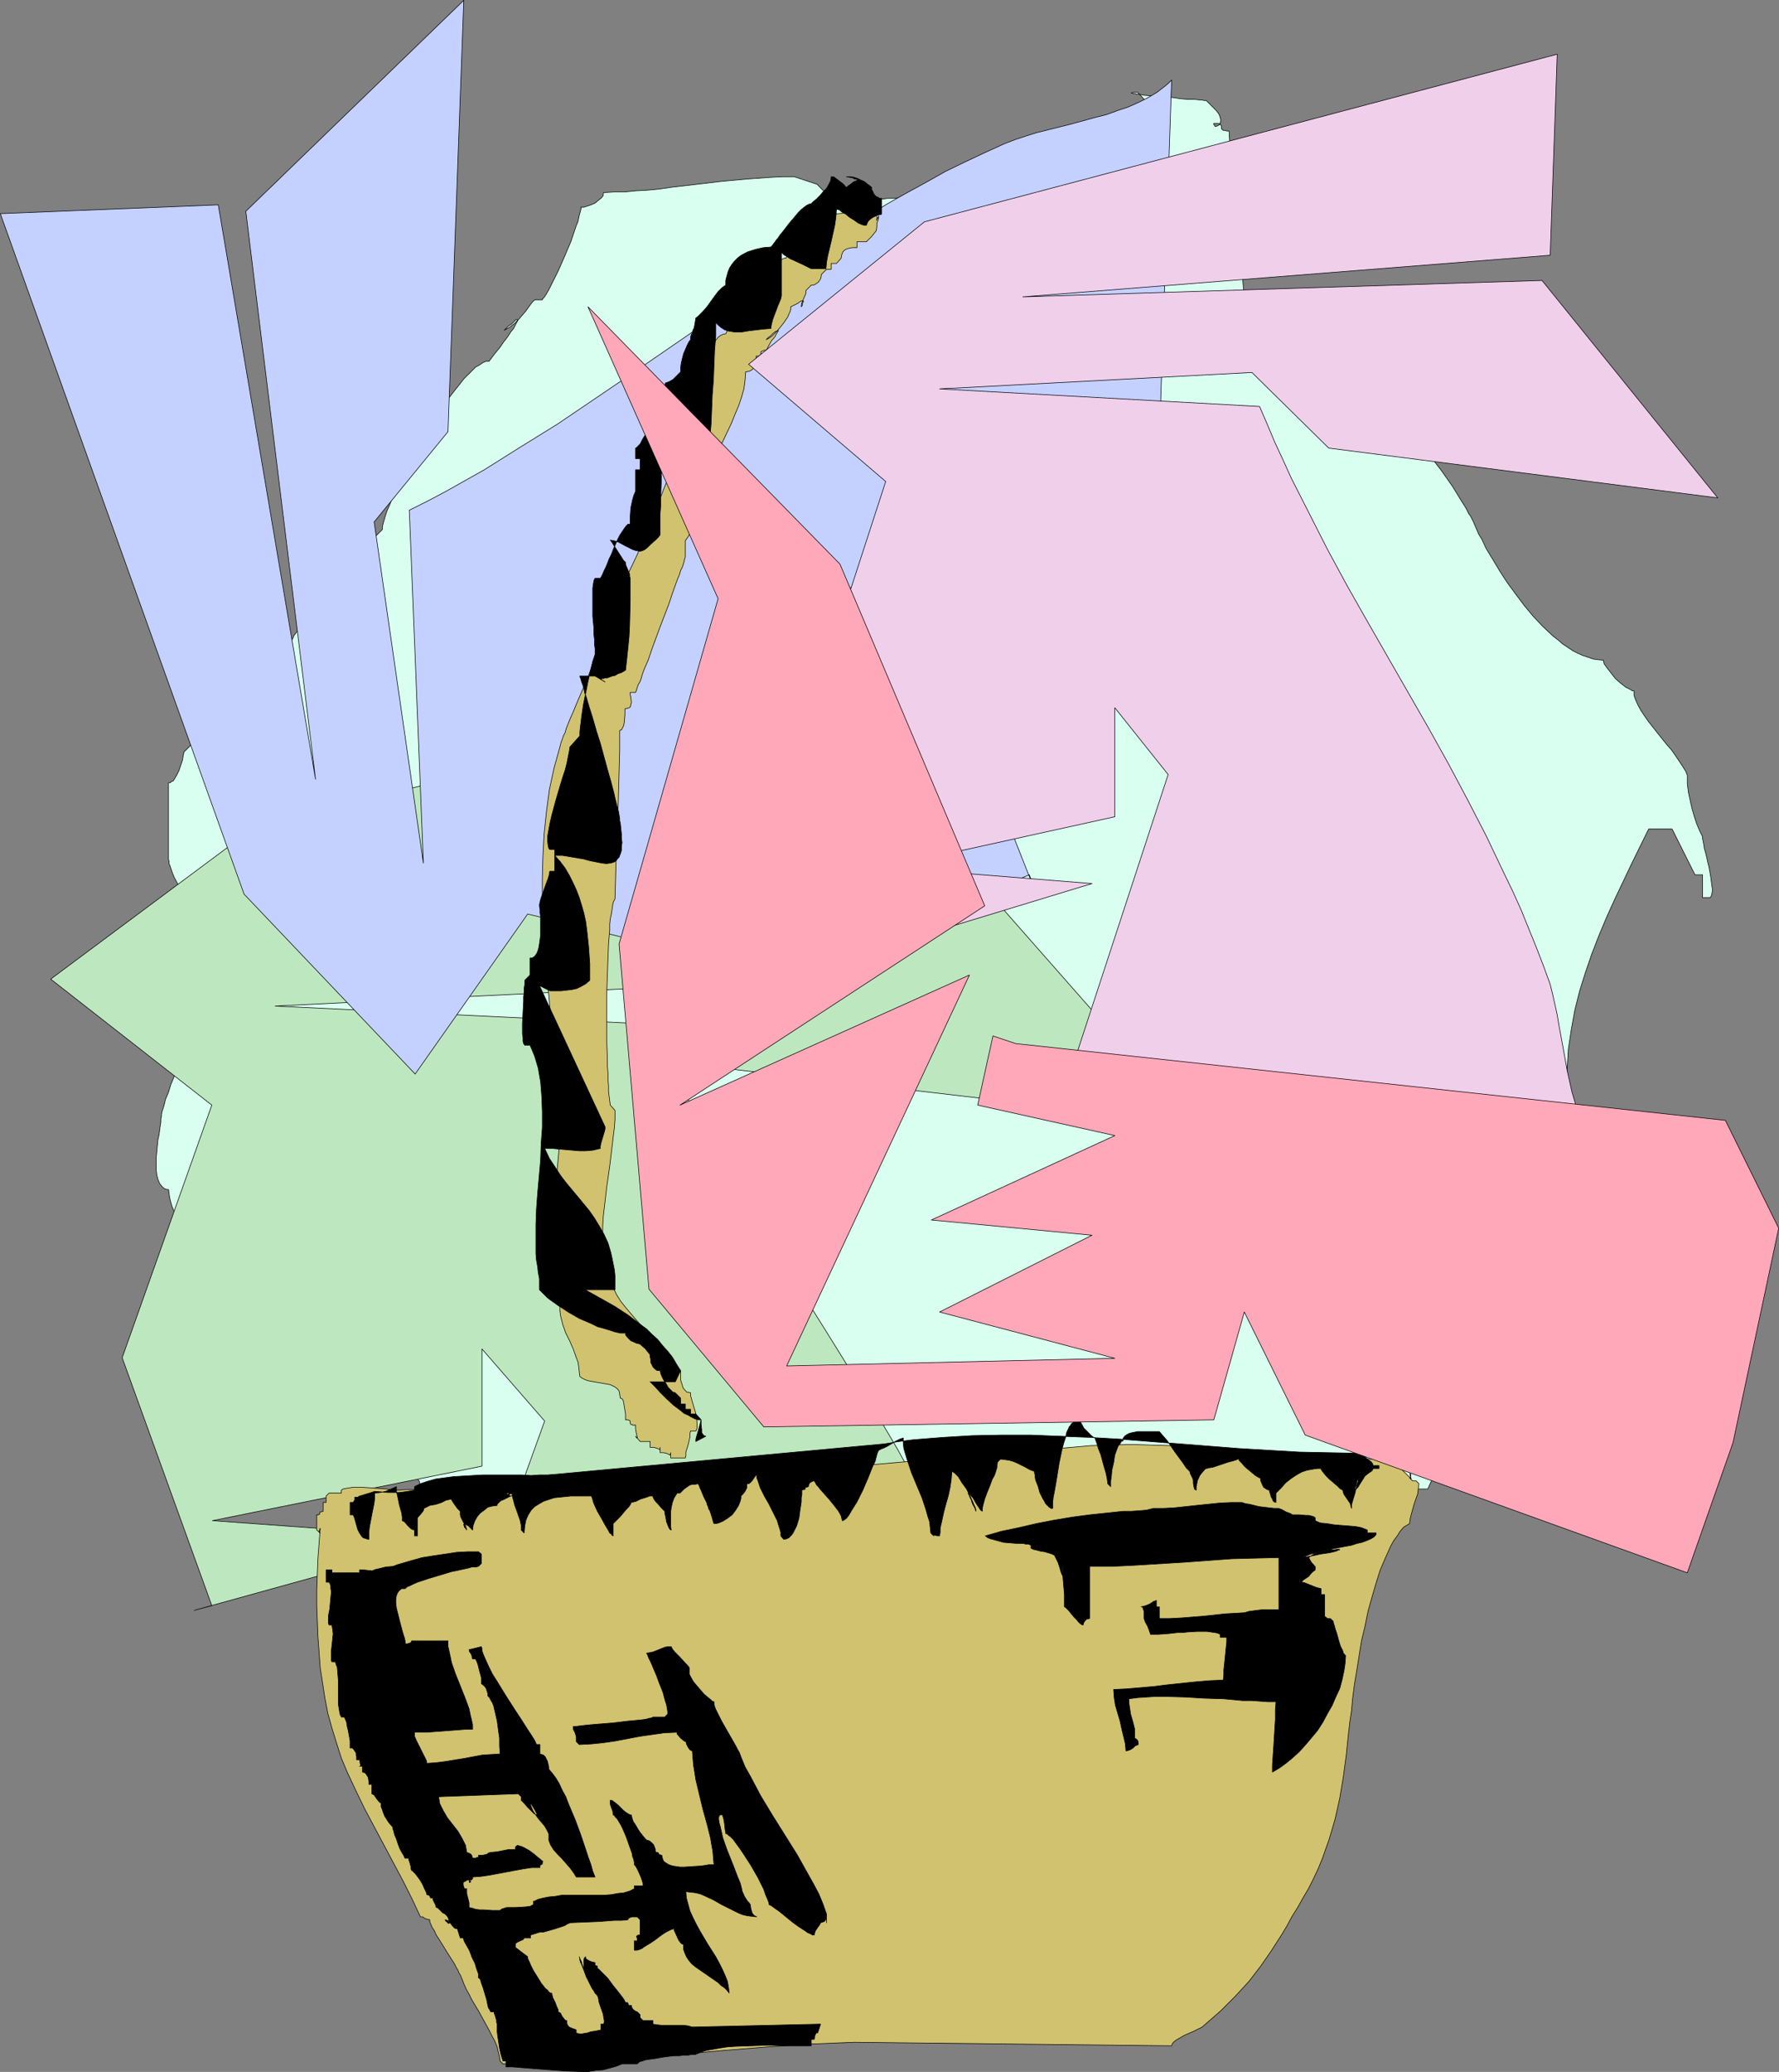
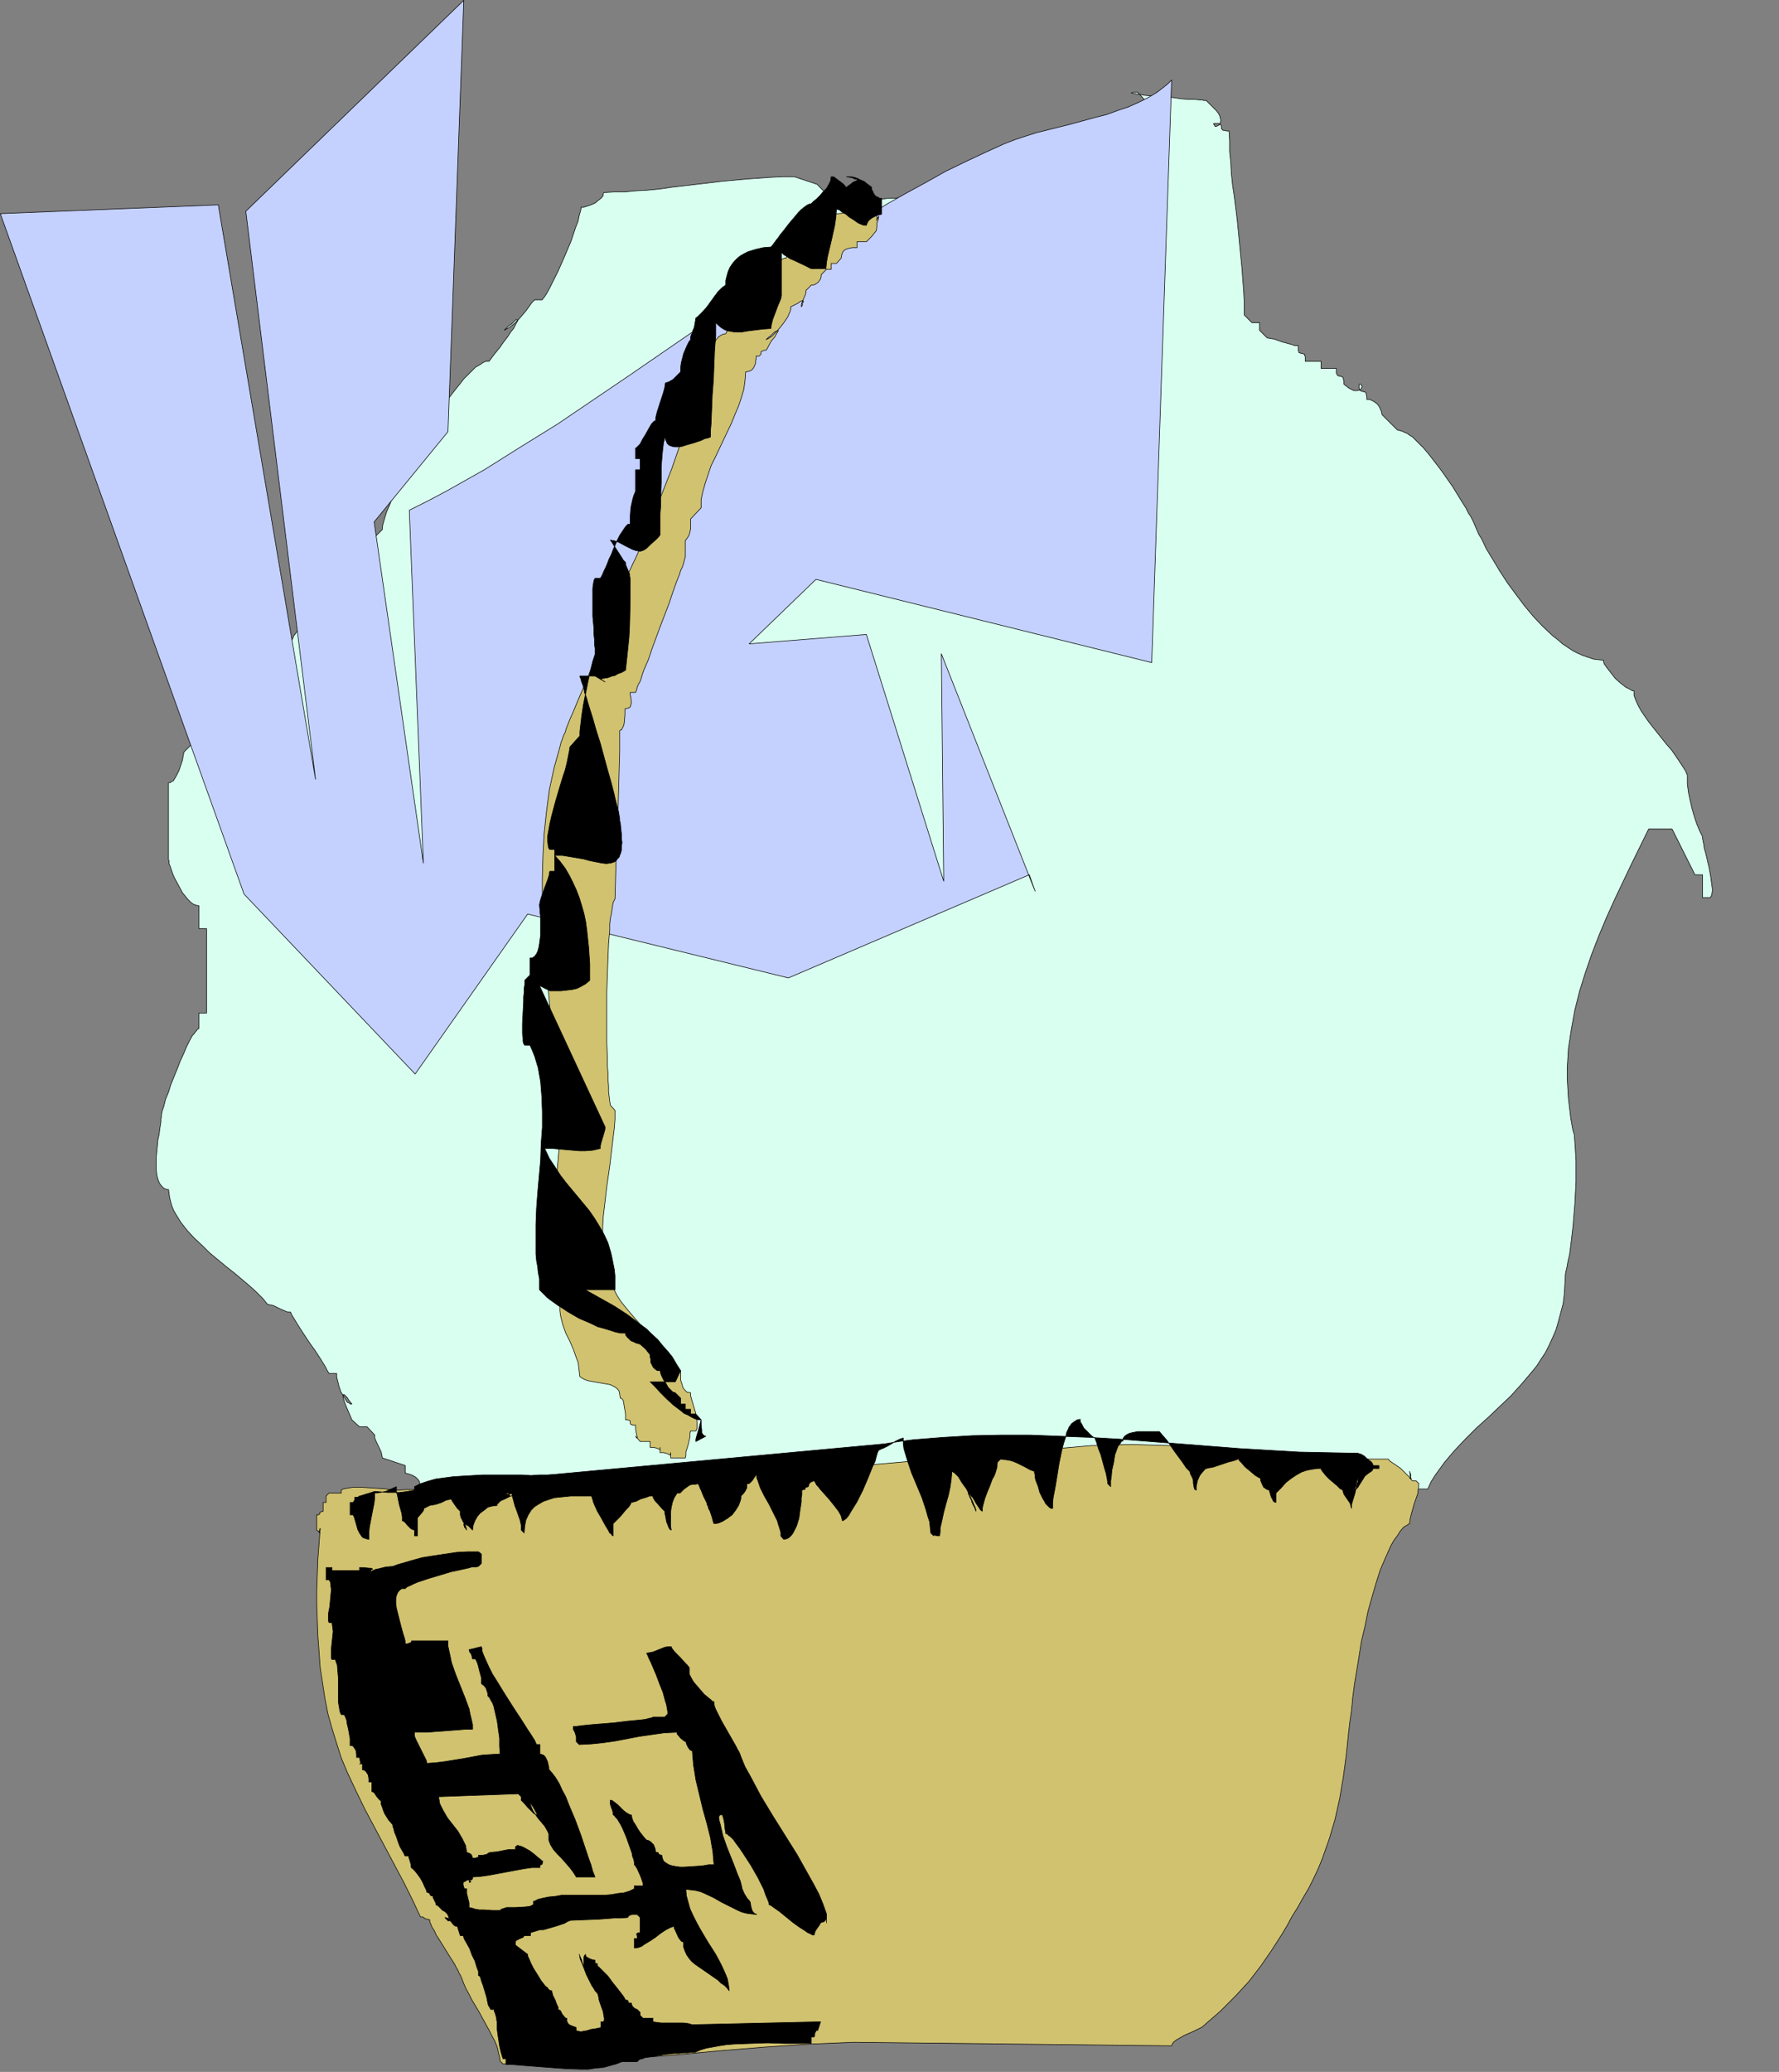
<svg xmlns="http://www.w3.org/2000/svg" xmlns:ns1="http://sodipodi.sourceforge.net/DTD/sodipodi-0.dtd" xmlns:ns2="http://www.inkscape.org/namespaces/inkscape" version="1.0" width="129.809mm" height="151.143mm" id="svg11" ns1:docname="Easter Basket 10.wmf">
  <rect width="100%" height="100%" fill="#808080" stroke="none" />
  <ns1:namedview id="namedview11" pagecolor="#ffffff" bordercolor="#000000" borderopacity="0.25" ns2:showpageshadow="2" ns2:pageopacity="0.0" ns2:pagecheckerboard="0" ns2:deskcolor="#d1d1d1" ns2:document-units="mm" />
  <defs id="defs1">
    <pattern id="WMFhbasepattern" patternUnits="userSpaceOnUse" width="6" height="6" x="0" y="0" />
  </defs>
  <path style="fill:#d9fff0;fill-opacity:1;fill-rule:evenodd;stroke:#000000;stroke-width:0.162px;stroke-linecap:round;stroke-linejoin:round;stroke-miterlimit:4;stroke-dasharray:none;stroke-opacity:1" d="m 219.049,48.722 h -3.232 l -3.232,0.162 -6.787,0.485 -6.949,0.646 -6.787,0.808 -6.949,0.808 -3.232,0.485 -3.394,0.323 -3.07,0.162 -3.232,0.323 h -2.909 l -2.747,0.162 -0.162,0.323 v 0.485 l -0.485,0.646 -0.808,0.646 -0.97,0.808 -1.131,0.485 -0.97,0.323 -0.97,0.323 h -0.808 v 0.485 l -0.162,0.646 -0.323,1.131 -0.323,1.616 -0.646,1.616 -0.646,1.939 -0.646,1.939 -1.778,4.202 -1.778,4.04 -0.97,1.939 -0.808,1.616 -0.808,1.616 -0.646,1.131 -0.323,0.485 -0.323,0.485 -0.323,0.323 -0.162,0.323 h -2.101 l -0.808,0.808 -0.808,1.131 -0.808,1.131 -0.97,1.131 -0.97,1.131 -1.131,1.131 -1.454,1.131 -1.454,0.808 1.131,-1.131 0.97,-0.646 0.646,-0.646 0.485,-0.485 h 0.323 0.162 v 0.323 l -0.323,0.485 -0.323,0.646 -0.485,0.97 -0.808,0.97 -0.808,1.293 -1.131,1.454 -1.131,1.616 -1.454,1.778 -1.454,1.939 h -0.808 l -0.808,0.323 -0.97,0.646 -1.131,0.646 -0.97,0.97 -1.131,1.131 -1.131,1.131 -1.131,1.454 -1.293,1.616 -1.131,1.454 -2.586,3.555 -2.424,3.878 -2.424,4.04 -2.262,4.04 -2.101,4.04 -1.939,3.878 -0.97,1.939 -0.808,1.778 -0.808,1.616 -0.646,1.616 -0.646,1.454 -0.485,1.454 -0.323,1.131 -0.323,1.131 -0.162,0.808 v 0.646 l -0.323,0.323 -0.323,0.323 -0.485,0.485 -0.646,0.646 -0.646,0.808 -0.808,0.808 -0.808,0.97 -0.808,0.97 -1.939,2.262 -2.101,2.262 -2.262,2.586 -2.262,2.747 -2.262,2.586 -2.262,2.747 -1.939,2.424 -1.778,2.424 -0.808,1.131 -0.646,0.97 -0.646,0.97 -0.646,0.808 -0.323,0.808 -0.323,0.646 -0.162,0.646 -0.162,0.485 h -0.323 l -0.485,0.162 -0.97,0.485 -1.131,0.646 -0.97,0.97 -0.97,1.131 -0.808,0.97 -0.485,1.131 v 0.323 l -0.162,0.485 h -0.808 l -0.646,0.162 -1.454,0.485 -1.131,0.646 -1.131,0.97 -1.131,1.131 -0.97,1.293 -1.939,2.747 -0.808,1.293 -0.97,1.293 -0.808,1.293 -0.808,1.131 -0.97,0.97 -0.97,0.646 -1.131,0.485 -1.131,0.162 -2.101,2.262 v 0.646 l -0.323,0.808 -0.485,0.808 -0.485,0.808 -1.293,1.616 -1.616,1.616 v 0.323 l -0.162,0.646 -0.162,1.131 -0.485,1.454 -0.485,1.454 -0.646,1.293 -0.646,1.131 -0.323,0.485 -0.485,0.162 -0.323,0.323 h -0.485 v 21.169 l 0.162,0.485 v 0.646 l 0.323,0.808 0.323,0.97 0.323,0.97 0.485,1.131 1.131,2.101 1.131,2.101 0.808,0.97 0.646,0.808 0.808,0.808 0.646,0.485 0.808,0.323 0.808,0.162 v 6.302 h 2.101 v 23.27 h -2.101 v 4.202 l -0.162,0.162 -0.323,0.162 -0.162,0.323 -0.323,0.323 -0.323,0.485 -0.485,0.485 -0.808,1.454 -0.808,1.616 -0.808,1.939 -0.97,2.101 -0.808,2.101 -1.778,4.363 -0.646,2.101 -0.808,1.939 -0.485,1.939 -0.485,1.454 -0.162,0.808 v 0.646 l -0.162,0.485 v 0.485 0.485 l -0.162,0.97 -0.162,1.131 -0.162,1.293 -0.323,1.454 -0.162,1.616 -0.323,3.394 v 1.616 1.616 l 0.162,1.454 0.323,1.293 0.485,1.131 0.646,0.808 0.323,0.323 0.485,0.323 0.485,0.162 h 0.485 l 0.162,1.131 0.162,1.131 0.323,1.293 0.323,1.131 0.485,1.131 0.646,1.131 1.293,2.101 1.778,2.262 1.939,2.101 2.101,1.939 2.101,2.101 4.686,3.878 2.262,1.778 2.101,1.778 2.101,1.778 1.939,1.778 1.616,1.616 1.293,1.616 0.808,0.162 0.808,0.162 1.616,0.808 1.454,0.646 0.808,0.323 h 0.808 l 0.485,0.97 0.485,0.808 1.293,2.101 1.454,2.262 1.616,2.424 1.616,2.262 1.454,2.262 1.293,2.101 0.485,0.97 0.485,0.808 h 2.101 v 0.485 0.485 l 0.323,1.293 0.323,1.293 0.485,1.454 0.808,1.293 0.646,1.131 0.323,0.485 0.485,0.162 0.323,0.323 h 0.485 l -0.808,-0.97 -0.485,-0.808 -0.485,-0.485 -0.323,-0.323 h -0.323 v 0 0.323 0.485 l 0.162,0.485 0.162,0.646 0.646,1.616 1.454,3.394 2.101,1.939 h 2.101 l 2.101,2.262 v 0.808 l 0.323,0.808 1.454,3.07 0.162,0.808 0.162,0.808 6.302,2.101 v 2.101 h 0.162 l 0.485,0.162 0.646,0.162 0.808,0.323 0.808,0.485 0.646,0.646 0.323,0.485 0.162,0.646 0.162,0.646 v 0.808 h 9.211 l 9.211,0.162 9.373,0.162 9.534,0.323 9.534,0.323 9.534,0.485 19.392,1.131 19.23,1.293 19.23,1.454 9.373,0.646 9.534,0.808 9.211,0.808 9.05,0.808 8.726,0.646 8.726,0.485 8.726,0.485 8.888,0.162 8.888,0.162 h 9.05 l 9.211,0.162 h 9.373 l 2.586,-1.131 2.747,-1.131 3.07,-1.131 3.232,-0.97 3.232,-0.97 3.717,-0.808 3.555,-0.808 3.717,-0.808 7.595,-1.131 3.717,-0.485 3.717,-0.485 3.717,-0.323 3.394,-0.162 3.555,-0.162 h 3.232 l 0.97,-2.101 1.131,-1.778 1.293,-1.778 1.293,-1.778 2.747,-3.232 2.909,-3.07 3.07,-3.07 3.232,-2.909 6.302,-5.979 2.909,-3.232 2.747,-3.232 1.454,-1.778 1.131,-1.778 1.293,-1.939 0.97,-1.939 0.97,-2.101 0.97,-2.262 0.646,-2.262 0.646,-2.424 0.646,-2.424 0.323,-2.586 0.162,-2.747 0.162,-2.909 0.162,-0.808 0.162,-0.646 0.162,-0.808 0.162,-0.97 0.485,-2.101 0.323,-2.424 0.323,-2.747 0.323,-2.747 0.485,-5.979 0.323,-6.141 v -3.07 -2.747 l -0.162,-2.747 -0.162,-2.424 -0.162,-2.101 -0.323,-0.97 -0.162,-0.808 -0.485,-2.747 -0.323,-2.747 -0.323,-2.747 -0.162,-2.747 -0.162,-2.747 v -2.747 l 0.162,-2.586 0.162,-2.747 0.808,-5.333 0.97,-5.333 1.293,-5.171 1.616,-5.171 1.778,-5.171 1.939,-5.01 2.101,-5.01 2.262,-5.01 4.686,-9.857 4.686,-9.534 h 6.464 l 6.302,12.605 h 2.101 v 6.302 h 2.101 l 0.323,-0.485 0.162,-0.646 0.162,-0.97 -0.162,-1.131 -0.162,-1.131 -0.162,-1.293 -0.485,-2.747 -0.323,-1.293 -0.323,-1.454 -0.323,-1.293 -0.323,-1.131 -0.162,-1.131 -0.162,-0.808 -0.162,-0.808 v -0.485 l -0.808,-1.616 -0.808,-1.939 -0.646,-1.939 -0.646,-2.262 -0.485,-2.101 -0.485,-2.262 -0.323,-2.424 v -2.424 l -0.485,-1.131 -0.808,-1.293 -0.97,-1.454 -0.97,-1.454 -1.131,-1.616 -1.293,-1.454 -2.586,-3.232 -2.424,-3.07 -1.131,-1.616 -0.97,-1.454 -0.808,-1.454 -0.646,-1.454 -0.485,-1.293 v -1.293 h -0.485 l -0.485,-0.323 -0.646,-0.323 -0.646,-0.323 -1.454,-1.131 -1.454,-1.293 -1.131,-1.454 -1.131,-1.454 -0.808,-1.131 -0.162,-0.646 v -0.323 l -1.454,-0.162 -1.293,-0.162 -1.454,-0.485 -1.454,-0.485 -1.454,-0.646 -1.293,-0.646 -1.454,-0.97 -1.454,-0.97 -1.293,-1.131 -1.454,-1.131 -2.747,-2.586 -2.586,-2.747 -2.424,-2.909 -2.424,-3.232 -2.262,-3.07 -2.101,-3.232 -1.939,-3.232 -1.778,-2.909 -1.293,-2.747 -0.808,-1.293 -0.485,-1.131 -0.485,-1.131 -0.485,-1.131 -0.162,-0.323 -0.323,-0.646 -0.323,-0.646 -0.485,-0.646 -0.808,-1.616 -1.131,-1.778 -1.293,-2.101 -1.293,-2.101 -3.07,-4.363 -1.616,-2.101 -1.616,-2.101 -1.616,-1.939 -1.616,-1.616 -1.454,-1.454 -0.808,-0.485 -0.646,-0.485 -0.808,-0.323 -0.646,-0.323 -0.646,-0.162 -0.646,-0.162 -4.202,-4.202 -0.162,-0.808 -0.323,-0.808 -0.323,-0.646 -0.485,-0.646 -0.808,-0.646 -0.646,-0.323 -0.646,-0.323 h -0.808 v -0.808 l -0.162,-0.485 v -0.323 l -0.162,-0.323 -0.323,-0.162 -0.808,-0.162 -0.323,-0.162 -0.162,-0.162 -0.162,-0.485 v -0.485 -0.646 h 0.323 l 0.323,0.162 v 0.162 l 0.162,0.323 -0.162,0.485 -0.485,0.485 h -0.162 l -0.485,0.162 h -0.485 -0.485 l -0.646,-0.323 -0.646,-0.323 -0.646,-0.485 -0.808,-0.646 v -0.808 l -0.162,-0.485 v -0.323 l -0.162,-0.323 -0.323,-0.162 -0.808,-0.162 -0.323,-0.162 -0.162,-0.323 -0.162,-0.323 v -0.485 -0.808 h -4.202 v -1.939 h -4.363 v -0.808 -0.485 l -0.162,-0.323 V 97.686 l -0.485,-0.162 -0.646,-0.162 -0.485,-0.162 v -0.323 l -0.162,-0.323 v -0.485 -0.808 h -0.97 l -0.97,-0.323 -2.424,-0.646 -2.262,-0.808 -0.97,-0.162 -0.97,-0.162 -2.101,-2.101 V 88.959 h -2.101 l -2.101,-2.101 v -3.232 l -0.162,-3.232 -0.485,-6.464 -0.646,-6.626 -0.646,-6.626 -0.808,-6.464 -0.485,-3.232 -0.323,-3.07 -0.162,-3.07 -0.323,-3.07 v -2.909 l -0.162,-2.747 h -0.646 l -0.485,-0.162 h -0.485 l -0.162,-0.162 -0.323,-0.323 v -0.323 -0.485 l -0.323,-0.323 -0.162,-0.162 -0.323,-0.162 h -0.646 -0.646 v 0.323 l 0.162,0.162 0.162,0.323 h 0.323 l 0.485,-0.162 0.485,-0.323 0.162,-0.485 0.162,-0.808 -0.162,-0.485 -0.162,-0.646 -0.323,-0.646 -0.646,-0.808 -0.646,-0.646 -2.101,-2.101 h -0.646 l -0.485,-0.162 h -0.646 l -1.454,-0.162 h -1.778 l -1.939,-0.162 -2.101,-0.323 -4.363,-0.323 -1.939,-0.162 -1.778,-0.162 -1.616,-0.323 h -0.485 l -0.485,-0.162 h -0.485 l -0.323,-0.162 h -0.162 0.162 v 0 l 0.485,-0.162 h 1.131 l 2.101,2.262 v 8.403 l -0.808,0.162 -0.808,0.485 -0.646,0.808 -0.646,0.808 -0.485,1.131 -0.485,0.97 -0.162,1.131 -0.162,0.808 -1.454,0.646 -1.454,0.646 -3.07,1.616 -1.616,0.808 -1.616,0.808 -3.555,1.939 -3.555,1.939 -3.717,1.778 -3.878,1.939 -4.04,1.616 -3.878,1.454 -4.04,1.293 -4.04,0.808 -1.939,0.323 -1.939,0.162 -1.939,0.162 h -2.101 l -1.778,-0.162 -1.939,-0.323 -1.939,-0.485 -1.778,-0.485 -1.939,-0.808 -1.778,-0.97 v -1.939 l -0.808,-0.323 -1.131,-0.162 -1.293,-0.162 h -1.454 l -1.616,0.162 h -1.616 l -3.555,0.485 -3.555,0.323 -1.616,0.162 h -1.616 -1.454 -1.293 l -1.131,-0.323 -0.97,-0.162 -4.202,-4.363 z" id="path1" />
-   <path style="fill:#bde8bf;fill-opacity:1;fill-rule:evenodd;stroke:#000000;stroke-width:0.162px;stroke-linecap:round;stroke-linejoin:round;stroke-miterlimit:4;stroke-dasharray:none;stroke-opacity:1" d="m 58.418,442.697 -4.848,1.293 71.75,-19.877 -66.741,-4.848 74.336,-15.029 v -32.32 l 17.291,19.877 -32.32,89.687 170.973,19.877 -0.97,-0.97 -0.808,-1.131 -1.454,-2.101 -1.454,-2.586 -1.131,-2.747 -0.97,-2.747 -0.97,-3.07 -0.808,-3.232 -0.646,-3.07 -1.293,-6.787 -1.293,-6.625 -0.646,-3.232 -0.646,-3.07 -0.808,-3.07 -0.97,-2.909 -2.101,-5.656 -2.262,-5.494 -2.424,-5.494 -2.586,-5.494 -2.586,-5.494 -2.747,-5.494 -2.909,-5.494 -3.07,-5.333 -5.979,-10.827 -6.302,-10.665 -6.464,-10.665 -6.626,-10.665 -13.251,-21.169 -6.464,-10.504 -6.302,-10.665 -6.141,-10.504 -5.656,-10.665 -2.747,-5.333 -2.586,-5.333 -2.424,-5.333 -2.424,-5.333 -104.07,-5.01 101.485,-5.01 24.886,22.462 126.209,14.705 -56.883,-64.639 -168.387,5.01 170.811,-12.443 2.586,-59.63 -205.717,49.772 -56.883,42.339 44.44,34.743 -24.725,69.649 z" id="path2" />
  <path style="fill:#c4d1ff;fill-opacity:1;fill-rule:evenodd;stroke:#000000;stroke-width:0.162px;stroke-linecap:round;stroke-linejoin:round;stroke-miterlimit:4;stroke-dasharray:none;stroke-opacity:1" d="m 283.85,241.184 1.616,4.525 -25.856,-65.447 0.646,62.7 -21.331,-68.033 -32.32,2.586 18.422,-17.776 92.597,22.947 5.494,-160.628 -0.97,0.97 -0.97,0.808 -2.101,1.616 -2.424,1.454 -2.586,1.293 -2.909,1.293 -2.909,0.97 -3.07,1.131 -3.232,0.808 -6.464,1.778 -6.464,1.616 -3.232,0.808 -3.07,0.97 -2.909,0.97 -2.909,1.131 -5.333,2.424 -5.494,2.586 -5.333,2.586 -5.171,2.909 -5.333,2.909 -5.171,2.909 -10.342,6.302 -10.342,6.464 -10.181,6.787 -10.181,6.787 -10.019,7.11 -20.2,13.897 -10.019,6.787 -10.019,6.787 -10.181,6.302 -10.019,6.302 -5.171,2.909 -5.171,2.909 -5.171,2.747 -5.171,2.586 3.878,97.282 -13.574,-94.05 20.362,-24.886 L 127.906,0.081 67.791,58.256 87.021,214.844 60.196,56.478 0.081,58.902 67.306,246.517 l 47.187,49.61 31.027,-44.116 71.912,17.614 z" id="path3" />
  <path style="fill:#d1c270;fill-opacity:1;fill-rule:evenodd;stroke:#000000;stroke-width:0.162px;stroke-linecap:round;stroke-linejoin:round;stroke-miterlimit:4;stroke-dasharray:none;stroke-opacity:1" d="m 88.314,421.366 -0.646,8.403 -0.323,8.565 v 4.363 l 0.162,4.202 0.162,4.202 0.323,4.363 0.323,4.363 0.646,4.202 0.646,4.202 0.808,4.202 1.131,4.04 1.293,4.202 1.293,4.04 1.616,3.878 2.424,5.171 2.424,5.01 5.333,10.019 5.333,10.019 2.424,4.848 2.262,4.848 h 0.646 l 0.646,0.485 0.646,0.162 0.646,0.162 v 0.646 l 0.323,0.646 0.323,0.808 0.646,0.97 0.485,1.131 0.646,0.97 2.909,4.686 1.454,2.262 0.485,0.97 0.485,0.808 0.323,0.808 0.323,0.485 0.485,1.131 0.485,1.293 0.646,1.454 0.808,1.454 0.808,1.616 0.97,1.616 0.97,1.616 0.97,1.778 1.778,3.232 0.808,1.616 0.808,1.454 0.646,1.616 0.323,1.454 0.323,1.293 0.162,1.131 0.808,0.808 5.979,-0.162 6.141,-0.162 11.958,-0.485 12.12,-0.808 12.282,-0.97 12.12,-1.131 12.12,-0.97 12.12,-0.808 11.958,-0.485 87.587,0.97 0.162,-0.485 0.323,-0.485 0.808,-0.646 1.131,-0.646 1.131,-0.646 2.586,-1.131 1.293,-0.646 0.97,-0.485 2.586,-2.262 2.424,-2.101 2.101,-2.101 2.101,-2.101 1.939,-2.101 1.778,-1.939 1.616,-2.101 1.616,-2.101 2.909,-4.202 2.909,-4.525 1.454,-2.424 1.293,-2.424 1.616,-2.586 1.454,-2.586 1.616,-2.747 1.293,-2.586 1.293,-2.747 1.131,-2.747 0.97,-2.747 0.97,-2.747 0.808,-2.747 0.808,-2.747 1.293,-5.818 0.97,-5.818 0.808,-5.979 0.646,-6.302 0.162,-1.293 0.162,-1.454 0.485,-3.232 0.323,-3.555 0.485,-3.717 0.646,-3.878 0.646,-4.04 0.646,-4.04 0.97,-4.04 0.808,-4.04 1.131,-4.04 1.131,-3.878 1.131,-3.555 1.454,-3.394 1.454,-3.232 0.808,-1.454 0.97,-1.293 0.808,-1.293 0.97,-1.131 1.616,-0.97 0.162,-1.293 0.323,-1.293 0.808,-2.909 0.97,-2.747 0.162,-1.454 0.162,-1.293 -0.808,-0.808 h -0.97 l -0.808,-0.808 0.323,0.162 v 0.162 l 0.162,-0.162 -0.162,-0.162 v -0.162 l -0.162,-0.485 v -0.485 l -0.162,-0.646 0.323,0.808 v 0.485 0.323 h -0.162 l -0.323,-0.162 -0.323,-0.323 -0.485,-0.485 -0.646,-0.646 -0.323,-0.323 -0.485,-0.485 -2.586,-1.778 -0.485,-0.323 -0.323,-0.485 h -5.333 l -5.494,-0.162 -10.827,-0.646 -10.827,-0.808 -10.989,-0.97 -10.989,-0.808 -5.494,-0.323 -5.494,-0.162 -5.494,-0.162 -5.656,0.162 -5.494,0.162 -5.494,0.485 -124.593,10.827 h -2.909 l -3.232,-0.162 h -6.464 -3.232 l -3.394,0.323 -3.07,0.162 -2.909,0.646 -0.97,0.808 -0.97,-0.162 h -1.293 l -2.747,-0.323 -2.747,-0.162 -1.293,-0.162 h -0.97 l -2.909,-0.323 h -3.232 l -3.232,-0.162 -3.232,0.162 -6.464,0.162 h -3.232 l -2.909,0.162 h -0.485 l -0.485,-0.162 h -0.808 l -0.97,-0.162 -2.101,-0.162 -2.424,-0.162 -2.424,-0.162 h -2.262 l -0.97,0.162 -0.97,0.162 -0.808,0.162 -0.485,0.323 v 0.808 h -3.394 l -0.808,0.808 v 1.778 h -0.808 v 2.424 l -0.485,0.162 h -0.323 l -0.162,0.323 v 0.323 l -0.323,0.162 h -0.485 v 4.202 l 0.97,0.808 -0.323,-0.162 v -0.162 -0.162 l 0.162,-0.162 v -0.323 z" id="path4" />
-   <path style="fill:#000000;fill-opacity:1;fill-rule:evenodd;stroke:#000000;stroke-width:0.162px;stroke-linecap:round;stroke-linejoin:round;stroke-miterlimit:4;stroke-dasharray:none;stroke-opacity:1" d="m 102.05,433.647 0.323,-0.323 0.485,-0.323 0.808,-0.323 0.808,-0.162 1.939,-0.485 1.939,-0.162 1.293,-0.485 1.131,-0.323 2.747,-0.808 2.909,-0.808 3.07,-0.485 3.232,-0.485 3.232,-0.485 3.07,-0.162 h 2.909 l 0.808,0.646 v 2.586 l -0.808,0.808 -0.646,0.162 h -1.131 l -1.131,0.323 -1.454,0.323 -1.454,0.323 -1.616,0.323 -3.232,0.97 -3.232,0.97 -1.454,0.485 -1.454,0.485 -1.131,0.485 -0.97,0.485 -0.808,0.323 -0.485,0.485 h -0.97 l -0.646,0.485 -0.485,0.646 -0.323,0.808 -0.162,0.97 v 1.131 l 0.162,1.293 0.323,1.293 0.646,2.586 0.646,2.424 0.323,1.131 0.323,0.97 0.162,0.808 v 0.646 h 0.646 l 0.485,-0.162 0.485,-0.162 0.162,-0.485 h 10.019 v 1.454 l 0.323,1.454 0.323,1.454 0.323,1.616 1.131,3.232 1.293,3.232 1.293,3.232 1.131,3.07 0.323,1.616 0.323,1.293 0.323,1.454 v 1.293 h -1.939 l -2.101,0.162 -4.202,0.323 -2.262,0.162 -1.939,0.162 h -0.97 -0.97 -1.616 v 1.131 l 0.485,1.131 1.131,2.262 0.646,1.293 0.485,0.97 0.485,0.97 0.162,0.808 2.424,-0.162 2.586,-0.323 5.01,-0.808 5.171,-0.97 2.424,-0.162 2.586,-0.162 -0.162,-2.101 v -2.262 l -0.323,-2.262 -0.323,-2.424 -0.485,-2.101 -0.485,-2.101 -0.323,-0.808 -0.485,-0.808 -0.323,-0.646 -0.485,-0.485 v -0.646 l -0.162,-0.485 -0.323,-0.97 -0.485,-0.646 -0.808,-0.646 v -0.808 -0.808 l -0.485,-1.778 -0.485,-1.939 -0.323,-0.808 -0.323,-0.646 h -0.808 l -0.162,-0.646 -0.162,-0.646 -0.485,-0.646 -0.162,-0.646 0.808,-0.162 1.939,-0.485 0.646,-0.162 0.162,0.485 v 0.646 l 0.485,1.293 0.646,1.454 0.808,1.778 0.97,1.939 1.131,1.778 2.586,4.202 2.586,4.04 1.293,1.939 1.131,1.778 1.131,1.778 0.97,1.454 0.808,1.293 0.485,1.131 h 0.97 v 2.586 l 0.485,0.162 0.485,0.162 0.485,0.485 0.323,0.646 0.323,0.646 0.162,0.808 0.162,0.646 v 0.646 l 0.97,1.131 0.97,1.293 0.97,1.616 0.808,1.778 0.97,1.778 0.808,2.101 1.778,4.202 1.616,4.363 1.454,4.363 0.646,1.939 0.646,1.778 0.485,1.778 0.646,1.616 h -5.171 l -0.808,-1.293 -0.97,-1.293 -2.262,-2.586 -1.131,-1.131 -1.131,-1.293 -0.808,-1.293 -0.485,-1.293 v -1.778 l -0.485,-0.97 -0.646,-1.131 -1.778,-2.101 -0.808,-1.131 -0.646,-0.97 -0.485,-1.131 -0.162,-0.485 v -0.485 l 0.646,0.97 0.485,0.808 0.323,0.646 0.162,0.323 0.162,0.323 -0.162,0.162 v 0 l -0.323,-0.162 -0.323,-0.162 -0.323,-0.323 -0.808,-0.808 -0.808,-0.808 -0.808,-0.97 -0.808,-0.808 v -0.97 l -0.808,-0.808 -21.978,0.808 0.162,0.97 0.162,0.97 0.485,0.97 0.485,0.97 1.131,1.939 2.909,3.717 1.131,1.939 0.485,0.97 0.485,0.97 0.162,0.97 0.162,0.97 0.485,0.162 0.646,0.323 0.323,0.485 0.162,0.646 h 0.646 l 0.485,-0.162 0.485,-0.162 v -0.485 h 1.131 l 0.646,-0.162 0.646,-0.162 0.323,-0.323 0.646,-0.162 1.778,-0.162 1.616,-0.323 1.616,-0.323 h 1.778 v -0.646 l 0.323,-0.323 0.323,-0.162 0.485,0.162 0.646,0.162 0.646,0.323 1.454,0.808 1.293,0.97 1.131,0.97 0.646,0.485 0.323,0.323 0.162,0.162 h 0.162 l -0.162,0.485 v 0.323 l -0.323,0.162 h -0.162 l -0.162,0.323 v 0.485 h -2.262 l -2.262,0.323 -9.534,1.778 -2.262,0.323 -2.262,0.162 v 0.485 l -0.162,0.162 -0.162,0.162 h -0.485 v 0.162 l -0.162,0.485 h 0.323 l 0.162,-0.162 -0.162,-0.162 -0.162,-0.162 -0.323,-0.162 h -0.323 l -0.485,0.323 -0.646,0.323 v 0.808 l 0.162,0.485 0.162,0.485 h 0.323 0.323 v 1.293 l 0.323,1.293 0.323,1.293 v 1.293 l 0.808,0.162 0.97,0.323 1.131,0.162 h 1.131 l 2.424,0.162 h 2.101 l 0.323,-0.323 0.485,-0.162 0.97,-0.323 h 1.131 1.293 l 2.747,-0.162 1.293,-0.162 0.97,-0.485 v -0.97 0.162 l 1.293,-0.646 1.293,-0.323 1.616,-0.323 1.778,-0.162 1.778,-0.323 h 1.939 7.918 1.939 l 1.939,-0.162 1.778,-0.323 1.616,-0.162 1.616,-0.485 1.293,-0.646 v -0.808 h 2.424 v -0.485 l -0.162,-0.646 -0.323,-0.97 -0.323,-0.808 -0.808,-1.778 -0.485,-0.808 -0.323,-0.323 v -0.646 l -0.162,-0.808 -0.323,-0.808 -0.162,-0.97 -0.808,-2.262 -0.808,-2.262 -0.97,-2.262 -0.485,-0.97 -0.485,-0.808 -0.485,-0.808 -0.485,-0.485 -0.323,-0.485 -0.323,-0.162 -0.162,-1.131 -0.323,-0.808 -0.323,-0.97 v -1.131 h 0.323 l 0.323,0.162 0.646,0.485 0.808,0.646 0.808,0.808 0.646,0.646 0.808,0.646 0.808,0.485 0.323,0.162 h 0.323 l 0.162,0.808 0.323,0.97 0.646,0.97 0.646,1.131 0.646,0.97 0.646,0.808 0.646,0.808 0.485,0.485 0.646,0.162 0.485,0.323 0.323,0.323 0.485,0.485 0.485,1.293 v 0.485 l 0.162,0.323 h 0.485 l 0.162,0.162 0.162,0.323 0.162,0.162 h 0.162 l 0.485,0.162 0.162,0.808 0.323,0.808 0.646,0.485 0.808,0.485 0.97,0.323 0.97,0.162 1.131,0.162 h 1.131 l 2.586,-0.162 2.262,-0.162 1.131,-0.162 0.808,-0.162 h 0.808 0.646 l -0.162,-1.778 -0.162,-1.939 -0.323,-1.778 -0.323,-1.939 -0.97,-3.878 -1.131,-4.04 -0.97,-4.04 -0.97,-4.04 -0.323,-2.101 -0.323,-1.939 -0.162,-1.939 -0.162,-1.939 -0.323,-0.162 -0.323,-0.162 -0.485,-0.646 -0.485,-0.97 -0.162,-0.646 h -0.162 l -0.485,-0.323 -0.808,-0.646 -0.646,-0.808 -0.323,-0.323 v -0.485 l -3.555,0.162 -3.394,0.485 -3.394,0.485 -3.394,0.646 -3.394,0.646 -3.394,0.485 -3.232,0.323 -3.232,0.162 -0.808,-0.808 v -1.293 l -0.323,-1.131 -0.485,-0.97 v -0.808 h 0.162 0.323 0.323 l 1.131,-0.162 1.454,-0.162 1.616,-0.162 1.939,-0.162 4.04,-0.323 4.04,-0.485 1.778,-0.162 1.616,-0.162 1.454,-0.162 1.131,-0.323 h 0.323 l 0.323,-0.162 h 0.162 l 0.162,-0.162 h 3.232 l 0.808,-0.808 v -0.646 l -0.162,-0.97 -0.162,-0.97 -0.323,-0.97 -0.646,-2.424 -0.97,-2.424 -0.97,-2.586 -0.97,-2.262 -0.485,-1.131 -0.485,-0.97 -0.323,-0.808 -0.323,-0.646 0.97,-0.162 0.808,-0.162 3.232,-1.293 0.808,-0.162 h 0.97 l 0.323,0.646 0.646,0.808 1.454,1.454 1.454,1.616 0.646,0.646 0.485,0.646 v 1.778 l 0.485,0.97 0.646,1.131 0.97,1.131 0.97,1.131 0.97,1.131 0.97,0.808 0.97,0.808 0.323,0.323 0.485,0.162 v 0.485 l 0.162,0.808 0.323,0.808 0.485,0.97 0.485,0.97 0.646,1.293 1.293,2.262 1.293,2.262 1.293,2.262 0.485,0.97 0.485,0.808 0.323,0.808 0.162,0.485 1.131,2.747 1.454,2.586 1.454,2.747 1.454,2.747 3.232,5.333 6.787,10.827 3.07,5.494 1.454,2.586 1.454,2.747 1.131,2.747 0.97,2.747 v 2.424 -0.97 -0.162 l -0.162,0.162 -0.162,0.323 -0.323,0.323 -0.485,0.162 -0.485,0.162 -0.162,0.323 -0.162,0.323 -0.485,0.646 -0.646,0.97 -0.162,0.485 -0.162,0.646 h -0.485 l -0.485,-0.323 -0.808,-0.323 -0.646,-0.485 -1.778,-1.131 -1.778,-1.293 -3.555,-2.909 -1.616,-1.131 -0.646,-0.485 -0.646,-0.323 v -0.323 l -0.162,-0.485 -0.323,-0.808 -0.485,-1.131 -0.485,-1.454 -0.808,-1.616 -0.808,-1.616 -1.939,-3.394 -2.101,-3.232 -0.97,-1.454 -0.97,-1.293 -0.808,-1.131 -0.808,-0.808 -0.485,-0.323 -0.323,-0.323 -0.162,-0.162 h -0.323 v -0.485 l -0.162,-0.646 -0.162,-1.616 -0.162,-0.97 -0.162,-0.646 -0.162,-0.485 v -0.162 -0.162 h -0.808 l -0.162,0.323 -0.162,0.323 v 0.646 l 0.162,0.97 0.323,1.131 0.323,1.454 0.323,1.454 1.131,3.232 1.293,3.232 0.646,1.616 0.485,1.293 0.485,1.293 0.485,1.131 0.323,0.808 0.162,0.646 0.162,0.646 0.162,0.808 0.646,1.454 0.808,1.293 0.485,0.485 0.323,0.485 0.162,1.131 0.323,1.131 0.323,0.485 0.323,0.323 0.323,0.162 0.323,0.162 -1.454,-0.162 -1.293,-0.162 -1.293,-0.323 -1.131,-0.485 -2.262,-1.131 -2.262,-1.131 -2.262,-1.293 -2.424,-1.131 -1.131,-0.485 -1.293,-0.323 -1.293,-0.162 -1.454,-0.162 0.162,1.778 0.485,1.778 0.485,1.778 0.808,1.778 0.97,1.939 0.97,1.778 2.101,3.555 2.262,3.555 0.97,1.778 0.808,1.616 0.808,1.778 0.646,1.616 0.323,1.778 0.162,1.454 -0.646,-0.808 -0.646,-0.646 -0.97,-0.646 -0.808,-0.808 -2.101,-1.454 -2.101,-1.454 -2.101,-1.454 -0.97,-0.808 -0.808,-0.97 -0.646,-0.97 -0.485,-1.131 -0.323,-0.97 v -1.293 l -0.485,-0.162 -0.323,-0.323 -0.485,-0.646 -0.323,-0.646 -0.646,-1.454 -0.323,-0.646 v -0.485 l -0.485,0.162 -0.485,0.162 -0.646,0.323 -0.646,0.323 -1.454,0.97 -1.454,1.131 -1.454,0.97 -1.616,0.97 -0.646,0.485 -0.808,0.323 -0.646,0.162 h -0.646 v -2.586 h 0.808 v -0.646 l -0.162,-0.485 v -0.162 l 0.162,-0.162 0.323,-0.162 h 0.485 v -4.202 l -0.808,-0.808 h -0.646 -0.808 l -0.485,0.162 -0.323,0.162 -0.162,0.162 -0.162,0.323 -1.778,0.162 h -1.939 l -4.202,0.323 -4.04,0.162 -3.878,0.162 -0.808,0.323 -0.808,0.485 -2.424,0.808 -2.262,0.646 -1.131,0.323 h -0.97 l -2.586,0.808 v 0.808 h -1.778 l -0.162,0.323 -0.162,0.162 -0.808,0.323 -0.97,0.485 -0.162,0.162 -0.162,0.323 v 0.808 l 3.394,2.586 v 0.323 l 0.162,0.485 0.323,0.646 0.323,0.808 0.808,1.616 1.131,1.778 0.97,1.616 0.646,0.808 0.485,0.646 0.646,0.485 0.323,0.485 0.485,0.323 h 0.323 l 0.162,0.646 0.162,0.646 0.646,1.293 0.485,1.293 0.323,0.646 v 0.646 l 0.323,0.162 0.323,0.162 0.485,0.97 0.646,0.808 0.323,0.323 h 0.323 v 0.808 l 0.323,0.646 0.323,0.323 0.323,0.162 0.808,0.323 0.485,0.162 0.323,0.162 v 0.808 l 0.323,0.162 h 0.162 l 0.808,0.162 0.808,-0.162 0.97,-0.162 0.97,-0.323 1.131,-0.162 0.808,-0.162 0.808,-0.162 v -1.616 h 0.808 l 0.162,-0.808 -0.162,-0.808 -0.162,-1.131 -0.808,-2.262 -0.323,-0.97 -0.162,-0.97 -0.162,-0.646 -0.323,-0.485 -0.485,-0.485 -0.323,-0.646 -0.485,-0.646 -0.808,-1.616 -0.808,-1.616 -0.646,-1.778 -0.646,-1.616 -0.323,-0.646 -0.162,-0.646 v -0.485 l -0.162,-0.323 0.323,0.808 0.323,0.646 0.162,0.646 0.162,0.485 0.323,0.97 0.162,0.646 0.162,0.162 v 0 0 l -0.162,-0.323 v -0.323 l -0.162,-0.485 v -1.293 -1.131 l 0.162,-0.485 0.323,-0.323 v 0.323 l 0.162,0.323 0.808,0.485 0.808,0.323 0.808,0.162 v 0.485 0.323 l 0.646,0.162 v 0.323 l 0.162,0.485 h 0.162 l 0.323,0.323 0.485,0.485 0.485,0.485 0.646,0.646 0.646,0.646 1.293,1.778 1.293,1.616 1.131,1.454 0.485,0.646 0.323,0.485 0.162,0.323 0.162,0.323 h 0.485 l 0.162,0.162 0.162,0.323 v 0.323 h 0.323 0.485 l 0.162,0.646 0.323,0.485 0.646,0.485 0.485,0.162 0.808,0.808 v 0.808 l 0.808,0.808 h 2.747 v 0.97 l 0.97,0.162 1.293,0.162 h 1.616 1.454 3.07 l 1.293,0.162 1.131,0.323 35.39,-0.808 -0.808,2.424 h -0.97 0.485 v 0.162 l -0.162,0.323 -0.162,0.323 v 0.485 l -0.162,0.485 h -0.808 v 1.778 h -1.616 -1.778 -4.202 l -4.363,-0.162 -4.686,0.162 -4.363,0.162 -2.262,0.162 -2.101,0.323 -1.778,0.323 -1.778,0.323 -1.616,0.485 -1.454,0.646 h -0.485 -0.646 l -0.808,0.162 h -1.293 l -1.131,0.162 h -1.454 l -2.747,0.323 -2.747,0.485 -1.293,0.162 -1.131,0.162 -0.808,0.323 -0.808,0.162 -0.323,0.323 -0.323,0.323 h -4.202 l -1.616,0.646 -1.778,0.485 -1.778,0.485 -2.101,0.162 -1.939,0.323 h -2.101 l -4.363,-0.162 -4.363,-0.323 -4.202,-0.323 -4.04,-0.323 -1.939,-0.162 h -1.778 v -1.616 h -0.808 l -0.162,-0.485 -0.162,-0.485 -0.323,-1.131 -0.323,-1.454 -0.485,-3.232 -0.162,-1.293 v -1.293 -0.485 -0.323 l -0.162,-0.485 v -0.485 l -0.323,-1.131 -0.162,-0.485 -0.162,-0.323 v -0.323 -0.162 h -0.97 l -0.162,-0.323 -0.162,-0.323 -0.323,-0.485 -0.162,-0.646 -0.162,-0.808 -0.162,-0.808 -0.97,-3.232 -0.485,-1.293 -0.162,-0.646 -0.162,-0.485 -0.162,-0.162 -0.323,-0.162 v -0.485 -0.646 l -0.485,-1.293 -0.485,-1.616 -0.808,-1.616 -0.646,-1.778 -0.808,-1.454 -0.646,-1.131 -0.162,-0.485 -0.162,-0.485 h -0.808 l -0.808,-2.586 h -0.485 l -0.485,-0.323 -1.454,-1.778 -0.323,-0.162 -0.646,-0.162 0.323,0.485 0.323,0.162 0.162,0.323 h 0.162 0.162 l 0.162,-0.162 -0.162,-0.485 -0.162,-0.646 -0.323,-0.646 -0.646,-0.646 -0.323,-0.162 -0.323,-0.162 -0.646,-0.646 -0.646,-0.646 -0.323,-0.162 h -0.162 l -0.162,-0.646 -0.646,-1.293 -0.162,-0.646 h -0.485 l -0.162,-0.162 -0.162,-0.323 -0.162,-0.323 h -0.162 l -0.485,-0.162 -0.162,-0.646 -0.485,-0.97 -0.485,-1.131 -0.646,-1.131 -0.808,-1.131 -0.646,-0.808 -0.323,-0.323 -0.323,-0.323 -0.162,-0.162 h -0.162 l -0.162,-0.485 v -0.485 l -0.323,-1.131 -0.162,-0.485 -0.162,-0.485 v -0.323 h -0.162 -0.808 l -0.162,-0.162 -0.162,-0.485 -0.485,-0.808 -0.646,-1.131 -0.485,-1.293 -0.485,-1.454 -0.485,-1.131 -0.323,-1.293 -0.162,-0.323 v -0.485 l -1.131,-1.293 -1.131,-1.778 -0.323,-0.808 -0.323,-0.97 -0.323,-0.808 v -0.97 l -0.323,-0.162 -0.323,-0.323 -0.646,-0.808 -0.646,-0.97 -0.323,-0.162 -0.323,-0.162 v -2.586 h -0.808 v -0.808 l -0.162,-1.131 -0.323,-0.485 -0.323,-0.485 -0.323,-0.323 -0.646,-0.162 v -1.616 h -0.808 0.323 v -0.162 -0.323 l -0.162,-0.323 v -0.323 l -0.162,-0.646 h -0.808 v -0.808 l -0.162,-1.131 -0.323,-0.485 -0.323,-0.485 -0.323,-0.323 h -0.646 v -0.485 -0.323 -1.131 l -0.485,-2.747 -0.323,-1.293 -0.162,-1.131 -0.323,-0.808 -0.162,-0.323 -0.162,-0.323 H 94.132 l -0.323,-0.646 -0.162,-0.808 -0.162,-0.97 -0.162,-0.97 v -2.101 -2.101 -2.262 l -0.162,-1.939 -0.162,-1.939 -0.323,-0.808 -0.162,-0.646 h -0.97 l -0.162,-0.323 v -0.485 -1.131 -1.293 l 0.162,-1.454 0.323,-3.07 -0.162,-1.293 -0.162,-1.131 h -0.808 l -0.162,-0.485 v -0.646 -1.454 l 0.323,-1.616 0.162,-1.616 0.162,-1.778 0.162,-1.616 -0.162,-0.808 v -0.646 l -0.162,-0.646 -0.323,-0.485 h -0.808 v -3.394 h 1.616 v 0.808 h 7.595 v -0.808 h 1.131 l 1.454,0.162 h 0.485 l 0.485,0.162 v 0.162 h -0.162 l -0.162,0.162 z" id="path5" />
-   <path style="fill:#000000;fill-opacity:1;fill-rule:evenodd;stroke:#000000;stroke-width:0.162px;stroke-linecap:round;stroke-linejoin:round;stroke-miterlimit:4;stroke-dasharray:none;stroke-opacity:1" d="m 271.73,423.467 4.525,-1.293 4.686,-0.97 4.848,-1.131 5.01,-0.97 4.848,-0.808 4.848,-0.646 4.686,-0.485 4.525,-0.485 h 2.262 l 2.262,-0.162 1.939,-0.162 1.939,-0.485 h 2.909 l 2.909,-0.162 5.979,-0.646 6.302,-0.646 3.07,-0.162 h 3.232 l 0.97,0.323 1.131,0.162 2.586,0.646 2.747,0.323 1.454,0.162 h 1.293 l 0.323,0.162 0.485,0.162 1.131,0.646 1.293,0.485 0.485,0.323 h 0.323 1.616 l 1.778,0.162 h 0.808 l 0.646,0.162 0.646,0.162 0.485,0.323 v 0.808 l 0.646,0.323 0.808,0.323 1.778,0.162 1.939,0.323 1.939,0.162 2.101,0.162 1.939,0.162 1.616,0.323 0.808,0.323 0.808,0.323 v 0.808 h 2.424 v 0.323 l -0.162,0.323 -0.485,0.485 -0.808,0.485 -1.131,0.485 -1.293,0.485 -1.454,0.323 -1.454,0.485 -1.778,0.323 -3.394,0.646 -3.232,0.808 -1.454,0.323 -1.454,0.323 -1.131,0.485 -0.97,0.485 1.778,-0.323 1.616,-0.323 1.454,-0.323 1.131,-0.162 1.131,-0.162 0.808,-0.162 0.646,-0.162 0.646,-0.162 0.323,-0.162 0.323,-0.162 h 0.162 0.162 l -0.162,-0.162 h -0.646 l -0.808,0.162 h -0.97 l -2.262,0.485 -1.131,0.323 -1.131,0.323 -0.808,0.485 -0.646,0.485 0.162,0.323 0.162,0.323 0.485,0.808 0.646,0.646 0.162,0.323 h 0.162 v 0.97 l -0.162,0.162 -0.485,0.323 -0.485,0.485 -0.646,0.808 -1.454,0.97 -0.485,0.485 -0.485,0.162 h 0.646 l 0.646,0.162 1.616,0.646 1.616,0.646 0.646,0.162 0.646,0.162 v 1.616 h 0.97 v 5.979 l 0.808,0.646 h 0.808 l 0.808,0.808 v 0.323 l 0.162,0.485 0.162,0.485 0.162,0.646 0.485,1.454 0.485,1.778 0.485,1.616 0.646,1.293 0.162,0.646 0.323,0.323 0.162,0.323 h 0.162 l -0.162,2.262 -0.323,2.101 -0.485,2.262 -0.646,2.424 -1.131,2.424 -0.97,2.262 -1.293,2.262 -1.293,2.424 -1.454,2.262 -1.616,1.939 -1.778,2.101 -1.616,1.778 -1.939,1.778 -1.778,1.454 -1.778,1.293 -1.939,1.131 v -1.939 l 0.162,-2.424 0.162,-2.424 0.162,-2.586 0.323,-5.171 v -2.586 l 0.162,-2.262 h -2.262 l -2.262,-0.162 -2.262,-0.162 h -2.424 l -5.171,-0.485 -5.333,-0.162 -5.333,-0.323 -5.494,-0.162 h -2.586 l -2.586,0.162 -2.424,0.162 -2.424,0.323 v 0.97 l 0.162,1.131 0.323,2.101 0.646,2.262 0.485,1.939 v 2.586 h 0.323 l 0.162,0.162 0.323,0.323 0.162,0.485 v 0.646 l -0.323,0.162 -0.485,0.162 -0.646,0.646 -0.808,0.485 -0.485,0.162 -0.646,0.162 -0.162,-1.939 -0.485,-2.101 -0.485,-1.939 -0.485,-2.262 -1.293,-4.363 -0.323,-2.101 -0.162,-2.262 3.555,-0.162 3.717,-0.323 3.717,-0.323 3.878,-0.485 7.757,-0.808 3.878,-0.323 3.717,-0.162 0.162,-1.293 v -1.454 l 0.323,-3.07 0.323,-3.232 0.162,-1.454 v -1.293 h -1.778 v -0.808 l -0.646,-0.323 -0.808,-0.162 -1.131,-0.162 -1.131,-0.162 h -2.586 l -2.747,0.162 -1.293,0.162 h -1.454 l -2.909,0.323 -2.424,0.162 h -1.131 -0.97 l -0.162,-0.485 -0.162,-0.485 -0.485,-1.293 -0.646,-1.131 -0.162,-0.485 -0.162,-0.485 v -0.808 -1.131 l -0.162,-0.485 -0.162,-0.485 -0.162,-0.323 h -0.323 l 0.646,-0.162 0.646,-0.162 1.131,-0.485 0.97,-0.646 0.485,-0.162 0.323,-0.162 v 1.778 h 0.808 v 3.232 h 2.909 l 3.07,-0.162 6.141,-0.485 3.07,-0.323 2.909,-0.323 2.909,-0.162 2.586,-0.162 0.97,-0.323 1.131,-0.162 2.586,-0.323 h 2.424 2.262 v -14.382 l -6.464,0.162 -6.464,0.162 -13.251,0.97 -13.251,0.808 -6.464,0.323 h -6.302 v 14.382 l -0.808,0.162 -0.485,0.485 -0.323,0.485 -0.162,0.646 h -0.162 l -0.323,-0.162 -0.646,-0.485 -0.646,-0.808 -0.808,-0.808 -1.454,-1.778 -0.323,-0.323 -0.323,-0.323 -0.162,-0.162 -0.323,-0.162 v -1.778 -1.616 l -0.323,-3.717 -0.162,-1.778 -0.162,-1.778 V 430.9 l -0.162,-1.454 0.162,1.616 0.162,1.131 v 0.97 1.131 0.162 0 l -0.162,-0.323 -0.162,-0.323 -0.162,-0.485 -0.323,-1.131 -0.485,-1.454 -0.646,-1.293 -0.162,-0.323 -0.162,-0.323 -0.323,-0.162 -0.323,-0.162 -0.97,-0.323 -1.131,-0.323 -1.131,-0.162 -1.131,-0.323 -0.808,-0.162 -0.323,-0.162 -0.323,-0.162 v -0.808 l -0.323,-0.162 -0.485,-0.162 h -0.646 l -0.646,-0.162 h -1.616 l -1.939,-0.162 -1.939,-0.162 -1.778,-0.485 -1.778,-0.485 -0.808,-0.323 z" id="path6" />
+   <path style="fill:#000000;fill-opacity:1;fill-rule:evenodd;stroke:#000000;stroke-width:0.162px;stroke-linecap:round;stroke-linejoin:round;stroke-miterlimit:4;stroke-dasharray:none;stroke-opacity:1" d="m 102.05,433.647 0.323,-0.323 0.485,-0.323 0.808,-0.323 0.808,-0.162 1.939,-0.485 1.939,-0.162 1.293,-0.485 1.131,-0.323 2.747,-0.808 2.909,-0.808 3.07,-0.485 3.232,-0.485 3.232,-0.485 3.07,-0.162 h 2.909 l 0.808,0.646 v 2.586 l -0.808,0.808 -0.646,0.162 h -1.131 l -1.131,0.323 -1.454,0.323 -1.454,0.323 -1.616,0.323 -3.232,0.97 -3.232,0.97 -1.454,0.485 -1.454,0.485 -1.131,0.485 -0.97,0.485 -0.808,0.323 -0.485,0.485 h -0.97 l -0.646,0.485 -0.485,0.646 -0.323,0.808 -0.162,0.97 v 1.131 l 0.162,1.293 0.323,1.293 0.646,2.586 0.646,2.424 0.323,1.131 0.323,0.97 0.162,0.808 v 0.646 h 0.646 l 0.485,-0.162 0.485,-0.162 0.162,-0.485 h 10.019 v 1.454 l 0.323,1.454 0.323,1.454 0.323,1.616 1.131,3.232 1.293,3.232 1.293,3.232 1.131,3.07 0.323,1.616 0.323,1.293 0.323,1.454 v 1.293 h -1.939 l -2.101,0.162 -4.202,0.323 -2.262,0.162 -1.939,0.162 h -0.97 -0.97 -1.616 v 1.131 l 0.485,1.131 1.131,2.262 0.646,1.293 0.485,0.97 0.485,0.97 0.162,0.808 2.424,-0.162 2.586,-0.323 5.01,-0.808 5.171,-0.97 2.424,-0.162 2.586,-0.162 -0.162,-2.101 v -2.262 l -0.323,-2.262 -0.323,-2.424 -0.485,-2.101 -0.485,-2.101 -0.323,-0.808 -0.485,-0.808 -0.323,-0.646 -0.485,-0.485 v -0.646 l -0.162,-0.485 -0.323,-0.97 -0.485,-0.646 -0.808,-0.646 v -0.808 -0.808 l -0.485,-1.778 -0.485,-1.939 -0.323,-0.808 -0.323,-0.646 h -0.808 l -0.162,-0.646 -0.162,-0.646 -0.485,-0.646 -0.162,-0.646 0.808,-0.162 1.939,-0.485 0.646,-0.162 0.162,0.485 v 0.646 l 0.485,1.293 0.646,1.454 0.808,1.778 0.97,1.939 1.131,1.778 2.586,4.202 2.586,4.04 1.293,1.939 1.131,1.778 1.131,1.778 0.97,1.454 0.808,1.293 0.485,1.131 h 0.97 v 2.586 l 0.485,0.162 0.485,0.162 0.485,0.485 0.323,0.646 0.323,0.646 0.162,0.808 0.162,0.646 v 0.646 l 0.97,1.131 0.97,1.293 0.97,1.616 0.808,1.778 0.97,1.778 0.808,2.101 1.778,4.202 1.616,4.363 1.454,4.363 0.646,1.939 0.646,1.778 0.485,1.778 0.646,1.616 h -5.171 l -0.808,-1.293 -0.97,-1.293 -2.262,-2.586 -1.131,-1.131 -1.131,-1.293 -0.808,-1.293 -0.485,-1.293 v -1.778 l -0.485,-0.97 -0.646,-1.131 -1.778,-2.101 -0.808,-1.131 -0.646,-0.97 -0.485,-1.131 -0.162,-0.485 v -0.485 l 0.646,0.97 0.485,0.808 0.323,0.646 0.162,0.323 0.162,0.323 -0.162,0.162 v 0 l -0.323,-0.162 -0.323,-0.162 -0.323,-0.323 -0.808,-0.808 -0.808,-0.808 -0.808,-0.97 -0.808,-0.808 v -0.97 l -0.808,-0.808 -21.978,0.808 0.162,0.97 0.162,0.97 0.485,0.97 0.485,0.97 1.131,1.939 2.909,3.717 1.131,1.939 0.485,0.97 0.485,0.97 0.162,0.97 0.162,0.97 0.485,0.162 0.646,0.323 0.323,0.485 0.162,0.646 h 0.646 l 0.485,-0.162 0.485,-0.162 v -0.485 h 1.131 l 0.646,-0.162 0.646,-0.162 0.323,-0.323 0.646,-0.162 1.778,-0.162 1.616,-0.323 1.616,-0.323 h 1.778 v -0.646 l 0.323,-0.323 0.323,-0.162 0.485,0.162 0.646,0.162 0.646,0.323 1.454,0.808 1.293,0.97 1.131,0.97 0.646,0.485 0.323,0.323 0.162,0.162 h 0.162 l -0.162,0.485 v 0.323 l -0.323,0.162 h -0.162 l -0.162,0.323 v 0.485 h -2.262 l -2.262,0.323 -9.534,1.778 -2.262,0.323 -2.262,0.162 v 0.485 l -0.162,0.162 -0.162,0.162 h -0.485 v 0.162 l -0.162,0.485 h 0.323 l 0.162,-0.162 -0.162,-0.162 -0.162,-0.162 -0.323,-0.162 h -0.323 l -0.485,0.323 -0.646,0.323 v 0.808 l 0.162,0.485 0.162,0.485 h 0.323 0.323 v 1.293 l 0.323,1.293 0.323,1.293 v 1.293 l 0.808,0.162 0.97,0.323 1.131,0.162 h 1.131 l 2.424,0.162 h 2.101 l 0.323,-0.323 0.485,-0.162 0.97,-0.323 h 1.131 1.293 l 2.747,-0.162 1.293,-0.162 0.97,-0.485 v -0.97 0.162 l 1.293,-0.646 1.293,-0.323 1.616,-0.323 1.778,-0.162 1.778,-0.323 h 1.939 7.918 1.939 l 1.939,-0.162 1.778,-0.323 1.616,-0.162 1.616,-0.485 1.293,-0.646 v -0.808 h 2.424 v -0.485 l -0.162,-0.646 -0.323,-0.97 -0.323,-0.808 -0.808,-1.778 -0.485,-0.808 -0.323,-0.323 v -0.646 l -0.162,-0.808 -0.323,-0.808 -0.162,-0.97 -0.808,-2.262 -0.808,-2.262 -0.97,-2.262 -0.485,-0.97 -0.485,-0.808 -0.485,-0.808 -0.485,-0.485 -0.323,-0.485 -0.323,-0.162 -0.162,-1.131 -0.323,-0.808 -0.323,-0.97 v -1.131 h 0.323 l 0.323,0.162 0.646,0.485 0.808,0.646 0.808,0.808 0.646,0.646 0.808,0.646 0.808,0.485 0.323,0.162 h 0.323 l 0.162,0.808 0.323,0.97 0.646,0.97 0.646,1.131 0.646,0.97 0.646,0.808 0.646,0.808 0.485,0.485 0.646,0.162 0.485,0.323 0.323,0.323 0.485,0.485 0.485,1.293 v 0.485 l 0.162,0.323 h 0.485 l 0.162,0.162 0.162,0.323 0.162,0.162 h 0.162 l 0.485,0.162 0.162,0.808 0.323,0.808 0.646,0.485 0.808,0.485 0.97,0.323 0.97,0.162 1.131,0.162 h 1.131 l 2.586,-0.162 2.262,-0.162 1.131,-0.162 0.808,-0.162 h 0.808 0.646 l -0.162,-1.778 -0.162,-1.939 -0.323,-1.778 -0.323,-1.939 -0.97,-3.878 -1.131,-4.04 -0.97,-4.04 -0.97,-4.04 -0.323,-2.101 -0.323,-1.939 -0.162,-1.939 -0.162,-1.939 -0.323,-0.162 -0.323,-0.162 -0.485,-0.646 -0.485,-0.97 -0.162,-0.646 h -0.162 l -0.485,-0.323 -0.808,-0.646 -0.646,-0.808 -0.323,-0.323 v -0.485 l -3.555,0.162 -3.394,0.485 -3.394,0.485 -3.394,0.646 -3.394,0.646 -3.394,0.485 -3.232,0.323 -3.232,0.162 -0.808,-0.808 v -1.293 l -0.323,-1.131 -0.485,-0.97 v -0.808 h 0.162 0.323 0.323 l 1.131,-0.162 1.454,-0.162 1.616,-0.162 1.939,-0.162 4.04,-0.323 4.04,-0.485 1.778,-0.162 1.616,-0.162 1.454,-0.162 1.131,-0.323 h 0.323 l 0.323,-0.162 h 0.162 l 0.162,-0.162 h 3.232 l 0.808,-0.808 v -0.646 l -0.162,-0.97 -0.162,-0.97 -0.323,-0.97 -0.646,-2.424 -0.97,-2.424 -0.97,-2.586 -0.97,-2.262 -0.485,-1.131 -0.485,-0.97 -0.323,-0.808 -0.323,-0.646 0.97,-0.162 0.808,-0.162 3.232,-1.293 0.808,-0.162 h 0.97 l 0.323,0.646 0.646,0.808 1.454,1.454 1.454,1.616 0.646,0.646 0.485,0.646 v 1.778 l 0.485,0.97 0.646,1.131 0.97,1.131 0.97,1.131 0.97,1.131 0.97,0.808 0.97,0.808 0.323,0.323 0.485,0.162 v 0.485 l 0.162,0.808 0.323,0.808 0.485,0.97 0.485,0.97 0.646,1.293 1.293,2.262 1.293,2.262 1.293,2.262 0.485,0.97 0.485,0.808 0.323,0.808 0.162,0.485 1.131,2.747 1.454,2.586 1.454,2.747 1.454,2.747 3.232,5.333 6.787,10.827 3.07,5.494 1.454,2.586 1.454,2.747 1.131,2.747 0.97,2.747 v 2.424 -0.97 -0.162 l -0.162,0.162 -0.162,0.323 -0.323,0.323 -0.485,0.162 -0.485,0.162 -0.162,0.323 -0.162,0.323 -0.485,0.646 -0.646,0.97 -0.162,0.485 -0.162,0.646 h -0.485 l -0.485,-0.323 -0.808,-0.323 -0.646,-0.485 -1.778,-1.131 -1.778,-1.293 -3.555,-2.909 -1.616,-1.131 -0.646,-0.485 -0.646,-0.323 v -0.323 l -0.162,-0.485 -0.323,-0.808 -0.485,-1.131 -0.485,-1.454 -0.808,-1.616 -0.808,-1.616 -1.939,-3.394 -2.101,-3.232 -0.97,-1.454 -0.97,-1.293 -0.808,-1.131 -0.808,-0.808 -0.485,-0.323 -0.323,-0.323 -0.162,-0.162 h -0.323 v -0.485 l -0.162,-0.646 -0.162,-1.616 -0.162,-0.97 -0.162,-0.646 -0.162,-0.485 v -0.162 -0.162 h -0.808 l -0.162,0.323 -0.162,0.323 l 0.162,0.97 0.323,1.131 0.323,1.454 0.323,1.454 1.131,3.232 1.293,3.232 0.646,1.616 0.485,1.293 0.485,1.293 0.485,1.131 0.323,0.808 0.162,0.646 0.162,0.646 0.162,0.808 0.646,1.454 0.808,1.293 0.485,0.485 0.323,0.485 0.162,1.131 0.323,1.131 0.323,0.485 0.323,0.323 0.323,0.162 0.323,0.162 -1.454,-0.162 -1.293,-0.162 -1.293,-0.323 -1.131,-0.485 -2.262,-1.131 -2.262,-1.131 -2.262,-1.293 -2.424,-1.131 -1.131,-0.485 -1.293,-0.323 -1.293,-0.162 -1.454,-0.162 0.162,1.778 0.485,1.778 0.485,1.778 0.808,1.778 0.97,1.939 0.97,1.778 2.101,3.555 2.262,3.555 0.97,1.778 0.808,1.616 0.808,1.778 0.646,1.616 0.323,1.778 0.162,1.454 -0.646,-0.808 -0.646,-0.646 -0.97,-0.646 -0.808,-0.808 -2.101,-1.454 -2.101,-1.454 -2.101,-1.454 -0.97,-0.808 -0.808,-0.97 -0.646,-0.97 -0.485,-1.131 -0.323,-0.97 v -1.293 l -0.485,-0.162 -0.323,-0.323 -0.485,-0.646 -0.323,-0.646 -0.646,-1.454 -0.323,-0.646 v -0.485 l -0.485,0.162 -0.485,0.162 -0.646,0.323 -0.646,0.323 -1.454,0.97 -1.454,1.131 -1.454,0.97 -1.616,0.97 -0.646,0.485 -0.808,0.323 -0.646,0.162 h -0.646 v -2.586 h 0.808 v -0.646 l -0.162,-0.485 v -0.162 l 0.162,-0.162 0.323,-0.162 h 0.485 v -4.202 l -0.808,-0.808 h -0.646 -0.808 l -0.485,0.162 -0.323,0.162 -0.162,0.162 -0.162,0.323 -1.778,0.162 h -1.939 l -4.202,0.323 -4.04,0.162 -3.878,0.162 -0.808,0.323 -0.808,0.485 -2.424,0.808 -2.262,0.646 -1.131,0.323 h -0.97 l -2.586,0.808 v 0.808 h -1.778 l -0.162,0.323 -0.162,0.162 -0.808,0.323 -0.97,0.485 -0.162,0.162 -0.162,0.323 v 0.808 l 3.394,2.586 v 0.323 l 0.162,0.485 0.323,0.646 0.323,0.808 0.808,1.616 1.131,1.778 0.97,1.616 0.646,0.808 0.485,0.646 0.646,0.485 0.323,0.485 0.485,0.323 h 0.323 l 0.162,0.646 0.162,0.646 0.646,1.293 0.485,1.293 0.323,0.646 v 0.646 l 0.323,0.162 0.323,0.162 0.485,0.97 0.646,0.808 0.323,0.323 h 0.323 v 0.808 l 0.323,0.646 0.323,0.323 0.323,0.162 0.808,0.323 0.485,0.162 0.323,0.162 v 0.808 l 0.323,0.162 h 0.162 l 0.808,0.162 0.808,-0.162 0.97,-0.162 0.97,-0.323 1.131,-0.162 0.808,-0.162 0.808,-0.162 v -1.616 h 0.808 l 0.162,-0.808 -0.162,-0.808 -0.162,-1.131 -0.808,-2.262 -0.323,-0.97 -0.162,-0.97 -0.162,-0.646 -0.323,-0.485 -0.485,-0.485 -0.323,-0.646 -0.485,-0.646 -0.808,-1.616 -0.808,-1.616 -0.646,-1.778 -0.646,-1.616 -0.323,-0.646 -0.162,-0.646 v -0.485 l -0.162,-0.323 0.323,0.808 0.323,0.646 0.162,0.646 0.162,0.485 0.323,0.97 0.162,0.646 0.162,0.162 v 0 0 l -0.162,-0.323 v -0.323 l -0.162,-0.485 v -1.293 -1.131 l 0.162,-0.485 0.323,-0.323 v 0.323 l 0.162,0.323 0.808,0.485 0.808,0.323 0.808,0.162 v 0.485 0.323 l 0.646,0.162 v 0.323 l 0.162,0.485 h 0.162 l 0.323,0.323 0.485,0.485 0.485,0.485 0.646,0.646 0.646,0.646 1.293,1.778 1.293,1.616 1.131,1.454 0.485,0.646 0.323,0.485 0.162,0.323 0.162,0.323 h 0.485 l 0.162,0.162 0.162,0.323 v 0.323 h 0.323 0.485 l 0.162,0.646 0.323,0.485 0.646,0.485 0.485,0.162 0.808,0.808 v 0.808 l 0.808,0.808 h 2.747 v 0.97 l 0.97,0.162 1.293,0.162 h 1.616 1.454 3.07 l 1.293,0.162 1.131,0.323 35.39,-0.808 -0.808,2.424 h -0.97 0.485 v 0.162 l -0.162,0.323 -0.162,0.323 v 0.485 l -0.162,0.485 h -0.808 v 1.778 h -1.616 -1.778 -4.202 l -4.363,-0.162 -4.686,0.162 -4.363,0.162 -2.262,0.162 -2.101,0.323 -1.778,0.323 -1.778,0.323 -1.616,0.485 -1.454,0.646 h -0.485 -0.646 l -0.808,0.162 h -1.293 l -1.131,0.162 h -1.454 l -2.747,0.323 -2.747,0.485 -1.293,0.162 -1.131,0.162 -0.808,0.323 -0.808,0.162 -0.323,0.323 -0.323,0.323 h -4.202 l -1.616,0.646 -1.778,0.485 -1.778,0.485 -2.101,0.162 -1.939,0.323 h -2.101 l -4.363,-0.162 -4.363,-0.323 -4.202,-0.323 -4.04,-0.323 -1.939,-0.162 h -1.778 v -1.616 h -0.808 l -0.162,-0.485 -0.162,-0.485 -0.323,-1.131 -0.323,-1.454 -0.485,-3.232 -0.162,-1.293 v -1.293 -0.485 -0.323 l -0.162,-0.485 v -0.485 l -0.323,-1.131 -0.162,-0.485 -0.162,-0.323 v -0.323 -0.162 h -0.97 l -0.162,-0.323 -0.162,-0.323 -0.323,-0.485 -0.162,-0.646 -0.162,-0.808 -0.162,-0.808 -0.97,-3.232 -0.485,-1.293 -0.162,-0.646 -0.162,-0.485 -0.162,-0.162 -0.323,-0.162 v -0.485 -0.646 l -0.485,-1.293 -0.485,-1.616 -0.808,-1.616 -0.646,-1.778 -0.808,-1.454 -0.646,-1.131 -0.162,-0.485 -0.162,-0.485 h -0.808 l -0.808,-2.586 h -0.485 l -0.485,-0.323 -1.454,-1.778 -0.323,-0.162 -0.646,-0.162 0.323,0.485 0.323,0.162 0.162,0.323 h 0.162 0.162 l 0.162,-0.162 -0.162,-0.485 -0.162,-0.646 -0.323,-0.646 -0.646,-0.646 -0.323,-0.162 -0.323,-0.162 -0.646,-0.646 -0.646,-0.646 -0.323,-0.162 h -0.162 l -0.162,-0.646 -0.646,-1.293 -0.162,-0.646 h -0.485 l -0.162,-0.162 -0.162,-0.323 -0.162,-0.323 h -0.162 l -0.485,-0.162 -0.162,-0.646 -0.485,-0.97 -0.485,-1.131 -0.646,-1.131 -0.808,-1.131 -0.646,-0.808 -0.323,-0.323 -0.323,-0.323 -0.162,-0.162 h -0.162 l -0.162,-0.485 v -0.485 l -0.323,-1.131 -0.162,-0.485 -0.162,-0.485 v -0.323 h -0.162 -0.808 l -0.162,-0.162 -0.162,-0.485 -0.485,-0.808 -0.646,-1.131 -0.485,-1.293 -0.485,-1.454 -0.485,-1.131 -0.323,-1.293 -0.162,-0.323 v -0.485 l -1.131,-1.293 -1.131,-1.778 -0.323,-0.808 -0.323,-0.97 -0.323,-0.808 v -0.97 l -0.323,-0.162 -0.323,-0.323 -0.646,-0.808 -0.646,-0.97 -0.323,-0.162 -0.323,-0.162 v -2.586 h -0.808 v -0.808 l -0.162,-1.131 -0.323,-0.485 -0.323,-0.485 -0.323,-0.323 -0.646,-0.162 v -1.616 h -0.808 0.323 v -0.162 -0.323 l -0.162,-0.323 v -0.323 l -0.162,-0.646 h -0.808 v -0.808 l -0.162,-1.131 -0.323,-0.485 -0.323,-0.485 -0.323,-0.323 h -0.646 v -0.485 -0.323 -1.131 l -0.485,-2.747 -0.323,-1.293 -0.162,-1.131 -0.323,-0.808 -0.162,-0.323 -0.162,-0.323 H 94.132 l -0.323,-0.646 -0.162,-0.808 -0.162,-0.97 -0.162,-0.97 v -2.101 -2.101 -2.262 l -0.162,-1.939 -0.162,-1.939 -0.323,-0.808 -0.162,-0.646 h -0.97 l -0.162,-0.323 v -0.485 -1.131 -1.293 l 0.162,-1.454 0.323,-3.07 -0.162,-1.293 -0.162,-1.131 h -0.808 l -0.162,-0.485 v -0.646 -1.454 l 0.323,-1.616 0.162,-1.616 0.162,-1.778 0.162,-1.616 -0.162,-0.808 v -0.646 l -0.162,-0.646 -0.323,-0.485 h -0.808 v -3.394 h 1.616 v 0.808 h 7.595 v -0.808 h 1.131 l 1.454,0.162 h 0.485 l 0.485,0.162 v 0.162 h -0.162 l -0.162,0.162 z" id="path5" />
  <path style="fill:#000000;fill-opacity:1;fill-rule:evenodd;stroke:#000000;stroke-width:0.162px;stroke-linecap:round;stroke-linejoin:round;stroke-miterlimit:4;stroke-dasharray:none;stroke-opacity:1" d="m 103.343,411.185 -1.454,0.485 -1.131,0.323 -0.97,0.323 -0.646,0.162 -0.485,0.323 h -0.485 -0.162 -0.162 v 0.162 0.162 0.162 0.162 l -0.162,0.323 -0.323,0.485 h -0.808 v 3.394 h 0.808 l 0.323,0.646 0.323,1.131 0.323,1.131 0.323,1.131 0.485,0.97 0.646,0.97 0.323,0.323 0.485,0.162 0.485,0.162 0.646,0.162 v -1.778 l 0.162,-1.616 0.646,-3.394 0.646,-3.232 0.162,-1.454 v -1.293 l 1.454,-0.162 1.616,-0.323 1.454,-0.646 1.454,-0.646 v 1.293 l 0.323,1.293 0.485,2.424 0.646,2.262 0.162,1.131 v 0.97 l 0.323,0.162 0.323,0.162 0.808,0.97 0.808,0.808 0.485,0.323 0.646,0.162 v 1.616 h 0.808 v -5.01 l 1.131,-1.293 0.485,-0.646 0.162,-0.646 1.616,-0.808 0.97,-0.162 0.808,-0.162 1.454,-0.485 1.293,-0.646 0.808,-0.162 0.485,-0.162 0.162,0.162 0.162,0.323 0.323,0.485 0.323,0.485 0.808,1.131 0.485,0.485 0.323,0.323 v 0.97 l 0.162,0.646 0.646,1.293 0.646,1.131 0.162,0.485 0.162,0.646 -0.323,-0.485 -0.323,-0.323 v -0.323 l -0.162,-0.162 v -0.323 h 0.323 l 0.323,0.162 0.646,0.323 0.485,0.485 0.646,0.646 0.162,-1.293 0.485,-1.293 0.646,-1.131 0.808,-0.97 1.131,-0.808 0.97,-0.808 1.293,-0.323 1.293,-0.162 v -0.323 l 0.485,-0.485 0.485,-0.485 0.808,-0.323 1.293,-0.646 0.646,-0.323 h 0.323 -0.485 l -0.162,-0.162 -0.162,-0.485 -0.162,-0.162 h -0.646 l 0.162,0.162 0.162,0.162 h 0.485 l 0.646,-0.162 0.162,-0.162 v 0 l 0.162,0.97 0.323,1.131 0.323,1.293 0.485,1.293 0.97,2.747 0.323,1.454 v 1.293 l 0.808,0.808 0.162,-1.939 0.323,-1.616 0.646,-1.454 0.808,-1.293 0.97,-0.97 1.293,-0.808 1.131,-0.646 1.454,-0.485 1.454,-0.485 1.454,-0.162 3.232,-0.323 h 2.909 2.747 l 0.162,0.485 0.162,0.485 0.162,0.646 0.323,0.808 0.808,1.778 1.131,1.939 0.97,1.778 0.485,0.808 0.485,0.808 0.323,0.646 0.485,0.323 0.162,0.323 0.323,0.162 v -3.394 l 0.162,-0.162 0.323,-0.323 0.646,-0.646 0.808,-0.808 1.616,-1.939 0.808,-0.808 0.485,-0.808 v -0.162 l 0.162,-0.162 0.646,-0.162 0.646,-0.162 1.293,-0.646 1.616,-0.485 0.808,-0.323 h 0.97 v 0.323 l 0.323,0.646 0.485,0.646 0.485,0.485 1.131,1.293 0.485,0.485 0.323,0.323 v 0.485 l 0.162,0.646 0.323,1.778 0.323,0.808 0.323,0.808 0.323,0.485 0.323,0.162 -0.162,-1.131 v -1.131 -2.586 l 0.162,-1.293 0.323,-1.454 0.485,-1.293 0.808,-1.293 h 0.808 l 0.646,-0.646 0.485,-0.485 1.131,-0.808 0.485,-0.323 0.808,-0.162 h 0.646 l 0.808,-0.162 0.162,0.323 0.162,0.323 0.162,0.485 0.323,0.646 0.646,1.616 0.808,1.616 0.646,1.616 0.323,0.646 0.323,0.808 0.323,0.485 0.162,0.485 0.162,0.162 0.162,0.162 -0.485,-0.808 -0.323,-0.646 -0.323,-0.485 -0.162,-0.485 -0.162,-0.485 -0.162,-0.162 -0.162,-0.485 -0.162,-0.162 v 0 l 0.162,0.323 0.162,0.323 0.162,0.646 0.323,0.485 0.485,1.454 0.323,1.131 0.162,0.646 0.162,0.323 h 0.485 l 0.808,-0.162 1.131,-0.485 1.293,-0.808 1.293,-0.97 0.97,-1.293 0.808,-1.293 0.485,-1.293 0.162,-0.646 v -0.646 l 0.646,-0.646 0.485,-0.646 0.485,-0.97 v -0.485 -0.646 h 0.485 l 0.323,-0.162 0.646,-0.646 0.646,-0.97 0.646,-0.808 v 0.97 l 0.323,0.808 0.323,0.97 0.323,0.97 1.131,2.262 1.293,2.262 1.131,2.262 1.131,2.262 0.323,1.131 0.323,0.97 0.323,1.131 v 0.97 l 0.808,0.97 0.808,-0.162 0.646,-0.323 0.646,-0.646 0.485,-0.646 0.485,-0.97 0.485,-0.97 0.646,-2.101 0.323,-2.424 0.323,-2.101 v -1.131 l 0.162,-0.808 v -0.808 -0.485 l 0.485,-0.162 h 0.323 l 0.162,-0.323 v -0.323 h 0.323 l 0.485,-0.162 0.162,-0.646 0.323,-0.485 0.646,-0.323 0.485,-0.162 0.323,0.485 0.323,0.646 0.485,0.485 0.485,0.646 1.293,1.454 1.293,1.454 1.293,1.616 1.131,1.454 0.485,0.808 0.323,0.646 0.162,0.646 0.162,0.646 h 0.162 l 0.323,-0.162 0.646,-0.485 0.646,-0.808 0.646,-1.131 0.808,-1.293 0.808,-1.293 1.616,-3.232 1.454,-3.394 0.646,-1.616 0.646,-1.616 0.646,-1.293 0.323,-1.293 0.323,-1.131 0.323,-0.646 0.646,-0.323 0.808,-0.323 0.97,-0.485 0.808,-0.485 0.808,-0.485 0.485,-0.323 0.646,-0.323 0.646,-0.323 0.97,-0.323 v 1.454 l 0.162,1.454 0.485,1.616 0.485,1.616 1.131,3.394 2.909,6.949 1.131,3.394 0.485,1.778 0.485,1.454 0.162,1.616 0.162,1.454 0.808,0.808 -0.323,-0.323 v 0 0 h 0.162 l 0.323,0.162 h 0.323 l 0.485,0.162 h 0.646 l 0.162,-0.97 v -1.131 l 0.485,-2.101 0.485,-2.262 0.646,-2.424 0.646,-2.262 0.485,-2.262 0.323,-2.262 0.162,-2.101 0.323,0.162 0.485,0.323 0.485,0.485 0.485,0.485 0.485,0.808 0.485,0.808 1.293,1.778 0.97,1.939 0.808,1.778 0.323,0.808 0.323,0.646 0.162,0.646 v 0.323 l -0.323,-0.97 -0.485,-0.808 -0.323,-0.808 -0.162,-0.646 -0.323,-0.485 -0.162,-0.485 -0.162,-0.323 -0.162,-0.323 v -0.323 0 l 0.162,0.162 0.323,0.323 0.323,0.485 0.485,0.485 0.808,1.454 0.97,1.454 0.323,0.485 0.485,0.323 v -0.808 l 0.162,-0.808 0.485,-1.778 0.646,-1.778 0.808,-1.939 0.646,-1.778 0.485,-0.808 0.323,-0.808 0.485,-1.616 v -0.646 l 0.162,-0.808 0.808,-0.808 1.293,0.162 1.131,0.162 1.131,0.323 1.131,0.485 2.262,1.131 1.131,0.646 1.293,0.485 v 0.485 l 0.162,0.485 v 0.646 l 0.162,0.808 0.646,1.616 0.485,1.778 0.808,1.616 0.485,0.808 0.323,0.646 0.485,0.485 0.485,0.485 0.485,0.323 h 0.485 v -0.323 -0.323 -0.97 l 0.162,-1.454 0.323,-1.616 0.323,-1.778 0.323,-1.939 0.646,-4.04 0.808,-3.878 0.485,-1.778 0.485,-1.454 0.323,-1.454 0.485,-0.97 0.162,-0.485 0.162,-0.162 0.162,-0.162 0.162,-0.162 v -0.162 l 0.323,-0.323 0.646,-0.485 0.808,-0.485 0.808,-0.162 v 0.646 l 0.485,0.808 0.485,0.97 0.808,0.808 0.646,0.646 0.646,0.646 0.646,0.485 h 0.162 l 0.162,0.162 0.485,1.293 0.485,1.616 0.646,1.616 0.485,1.778 0.485,1.778 0.485,1.616 0.323,1.616 0.162,1.293 0.808,0.808 v -0.485 -0.485 -0.646 l 0.162,-0.97 0.162,-1.939 0.485,-2.101 0.323,-2.101 0.646,-1.778 0.323,-0.808 0.485,-0.485 0.323,-0.646 0.485,-0.162 v -0.646 l 0.323,-0.485 0.323,-0.323 0.485,-0.323 0.646,-0.323 0.646,-0.162 1.616,-0.323 h 1.778 1.616 1.454 1.131 l 0.97,1.131 1.131,1.293 2.101,3.07 2.262,3.07 0.97,1.454 0.97,0.97 0.162,0.646 0.323,0.646 0.323,0.646 0.162,0.646 v 0.646 l 0.162,0.97 0.162,0.646 0.162,0.162 0.323,0.162 v -0.97 l 0.162,-0.808 0.162,-0.808 0.646,-1.454 0.485,-0.646 1.131,-1.293 h 0.323 l 0.485,-0.162 1.131,-0.162 1.454,-0.485 1.454,-0.485 1.454,-0.485 1.293,-0.323 0.485,-0.162 0.485,-0.162 0.323,-0.162 h 0.323 v 0.323 l 0.162,0.162 0.323,0.323 0.323,0.323 0.808,0.97 0.97,0.808 0.97,0.808 0.97,0.808 0.808,0.485 0.323,0.162 h 0.162 l 0.162,0.323 v 0.485 l 0.485,1.131 0.323,0.646 0.485,0.323 0.485,0.323 0.646,0.162 v 0.323 l 0.162,0.485 0.323,1.131 0.323,0.485 0.162,0.485 0.323,0.323 0.485,0.162 v -2.586 l 1.454,-1.454 1.293,-1.454 1.454,-1.131 1.454,-0.97 1.454,-0.808 1.454,-0.485 1.778,-0.323 1.131,-0.162 h 0.97 v 0.162 l 0.162,0.323 0.485,0.646 0.808,0.97 0.808,0.808 2.101,1.778 0.808,0.808 0.808,0.485 0.162,0.646 0.162,0.485 1.778,2.586 0.162,0.808 0.162,0.485 v -0.97 l 0.323,-1.131 0.646,-2.101 0.485,-2.262 0.323,-0.97 v -0.97 l -0.323,0.97 -0.162,0.808 -0.162,0.646 -0.162,0.323 v 0.323 l 0.162,0.162 v 0 l 0.162,-0.162 0.162,-0.162 0.323,-0.323 0.485,-0.808 1.131,-1.778 0.162,-0.323 0.323,-0.323 0.808,-0.646 0.97,-0.646 0.162,-0.323 0.162,-0.323 h 1.616 v -0.808 h -1.616 l -0.162,-0.485 -0.323,-0.485 -0.646,-0.485 -0.646,-0.485 -0.646,-0.646 -0.808,-0.485 -0.485,-0.162 -0.485,-0.162 -8.08,-0.162 -8.08,-0.162 -8.242,-0.485 -8.242,-0.485 -16.483,-1.293 -16.483,-1.293 -8.242,-0.485 -8.242,-0.323 -8.242,-0.323 h -8.08 l -8.08,0.162 -8.08,0.485 -8.08,0.646 -3.878,0.485 -4.04,0.646 -90.819,8.403 -2.101,0.162 h -2.262 l -2.262,0.162 -2.586,-0.162 h -5.333 -5.494 l -5.494,0.323 -2.586,0.162 -2.424,0.323 -2.424,0.323 -2.262,0.646 -1.939,0.646 -1.616,0.808 v 0.97 l -0.808,0.162 -0.97,0.162 -1.131,0.162 -1.293,0.162 h -1.616 -1.616 l -1.778,-0.162 z" id="path7" />
  <path style="fill:#d1c270;fill-opacity:1;fill-rule:evenodd;stroke:#000000;stroke-width:0.162px;stroke-linecap:round;stroke-linejoin:round;stroke-miterlimit:4;stroke-dasharray:none;stroke-opacity:1" d="m 236.34,58.418 h 1.131 0.97 0.97 l 0.646,0.162 0.485,0.162 0.485,0.162 0.323,0.162 0.323,0.323 0.162,0.485 v 0.485 0.323 h -0.162 l 0.323,-0.485 0.162,-0.323 0.162,-0.162 v -0.162 0 0.485 l -0.162,0.646 -0.323,0.808 v 0.97 l -0.162,1.131 -1.293,1.616 -1.454,1.454 h -2.586 v 1.616 h -0.646 -0.646 l -0.808,0.162 -0.646,0.162 -0.646,0.323 -0.485,0.485 -0.323,0.808 -0.162,0.97 -1.293,1.454 h -1.454 v 1.616 h -1.293 l -1.454,1.454 v 0.485 l -0.162,0.646 -0.323,0.485 -0.323,0.485 -0.485,0.323 -0.485,0.323 -0.485,0.162 h -0.485 l -1.454,1.454 v 0.646 l -0.162,0.485 -0.485,1.131 -0.485,1.131 -0.162,0.646 v 0.485 l 0.323,-0.485 v -0.485 l 0.162,-0.323 0.162,-0.162 -0.162,-0.162 v -0.162 l -0.323,0.162 h -0.162 l -0.323,0.162 -0.646,0.485 -0.97,0.485 -0.97,0.485 v 0.646 l -0.162,0.646 -0.323,0.646 -0.323,0.808 -0.97,1.454 -1.131,1.454 -1.131,1.293 -1.131,1.131 -0.485,0.323 -0.485,0.323 -0.323,0.162 -0.323,0.162 0.646,-0.646 0.485,-0.323 0.808,-0.808 0.646,-0.485 0.485,-0.162 0.162,-0.162 0.162,0.162 -0.162,0.162 -0.162,0.323 -0.323,0.485 -0.323,0.646 -0.97,1.131 -0.808,1.454 -0.323,0.646 -0.323,0.485 h -0.485 l -0.323,0.162 -0.485,0.162 -0.162,0.162 v 0.323 0.323 l -0.162,0.162 -0.323,0.323 h -0.485 -0.323 v 0.646 l -0.162,0.646 v 0.646 l -0.323,0.808 -0.323,0.646 -0.485,0.485 -0.646,0.323 -0.97,0.162 -0.162,2.262 -0.323,2.424 -0.646,2.262 -0.808,2.424 -0.97,2.262 -0.97,2.424 -4.525,9.534 -1.131,2.262 -0.808,2.424 -0.808,2.424 -0.646,2.262 -0.485,2.262 v 2.262 l -2.909,3.07 v 1.939 0.808 l -0.162,0.808 -0.162,0.646 -0.323,0.646 -0.323,0.485 -0.485,0.646 v 4.525 l -0.162,0.485 -0.162,0.646 -0.162,0.646 -0.323,0.97 -0.485,0.97 -0.323,1.131 -0.485,1.131 -0.485,1.293 -0.97,2.747 -0.97,2.909 -2.424,6.302 -1.131,3.07 -1.131,3.07 -0.97,2.909 -1.131,2.586 -0.485,1.293 -0.323,1.131 -0.323,0.97 -0.485,0.808 -0.323,0.808 -0.162,0.646 -0.162,0.485 -0.162,0.323 h -1.454 v 0.646 l 0.162,0.646 0.162,1.454 -0.162,0.646 -0.162,0.646 -0.323,0.162 -0.323,0.162 h -0.323 l -0.485,0.162 v 1.454 l -0.162,2.101 -0.162,0.97 -0.323,0.646 -0.323,0.646 h -0.162 l -0.323,0.162 v 5.656 l -0.162,5.818 -0.323,11.797 -0.485,11.635 -0.162,5.818 -0.162,5.656 -0.162,0.323 -0.323,0.646 -0.162,0.808 -0.162,1.131 -0.162,1.131 -0.323,1.454 -0.162,1.454 v 1.778 l -0.162,1.778 -0.162,1.939 -0.162,4.04 -0.162,4.525 -0.162,4.686 v 9.373 4.525 l 0.162,4.363 v 2.101 l 0.162,1.939 v 1.778 l 0.162,1.778 v 1.616 l 0.162,1.293 0.162,1.293 0.162,1.131 1.293,1.454 v 2.424 l -0.162,2.262 -0.323,2.586 -0.323,2.747 -0.646,5.333 -0.808,5.656 -0.646,5.494 -0.323,2.747 -0.162,2.747 v 2.586 2.586 l 0.323,2.424 0.323,2.262 0.646,2.747 0.808,2.262 0.808,2.101 0.97,1.939 1.131,1.778 1.293,1.616 2.586,3.07 2.747,3.07 1.454,1.454 1.454,1.616 1.293,1.778 1.454,1.939 1.454,2.262 1.293,2.262 h 1.454 v 0.808 0.808 0.97 l 0.323,0.97 0.323,1.131 0.485,0.646 0.323,0.323 0.323,0.323 h 0.485 l 0.485,0.162 v 0.323 0.485 l 0.162,0.485 0.162,0.646 0.485,1.616 0.485,1.616 0.323,1.616 0.162,1.616 v 1.293 l -0.162,0.485 -0.162,0.323 h -1.454 l -0.162,0.646 v 0.97 l -0.485,2.101 -0.646,2.101 v 0.97 l -0.162,0.646 h -4.04 v -1.454 0.323 l -0.162,0.162 v 0.162 l -0.323,-0.162 -0.323,-0.162 -0.485,-0.162 -0.646,-0.162 h -0.97 v -1.454 0.323 0.162 0.162 l -0.323,-0.162 -0.323,-0.162 -0.485,-0.162 -0.646,-0.162 h -0.97 v -1.616 h -2.747 l -1.293,-1.454 0.323,0.485 h 0.162 v 0 -0.323 l -0.162,-0.485 -0.162,-0.808 -0.162,-0.97 v -0.97 h -0.485 -0.323 l -0.162,-0.162 h -0.323 l -0.162,-0.323 v -0.485 l -0.162,-0.323 h -0.162 l -0.323,-0.162 h -0.162 -0.485 v -1.616 l -0.323,-1.939 -0.162,-0.97 -0.162,-0.808 -0.323,-0.485 -0.323,-0.162 h -0.162 l -0.162,-1.131 -0.162,-0.808 -0.485,-0.646 -0.646,-0.485 -0.646,-0.323 -0.646,-0.323 -1.778,-0.323 -1.939,-0.323 -1.778,-0.323 -0.808,-0.162 -0.808,-0.323 -0.646,-0.323 -0.646,-0.485 -0.162,-1.293 -0.162,-1.454 -0.162,-1.131 -0.485,-1.293 -0.808,-2.262 -0.97,-2.262 -1.131,-2.262 -0.808,-2.262 -0.323,-1.293 -0.323,-1.293 -0.162,-1.293 v -1.293 l -0.485,-1.293 -0.485,-1.454 -0.323,-1.293 -0.323,-1.616 -0.485,-3.232 -0.162,-3.394 v -3.555 -3.717 l 0.323,-3.717 0.162,-3.878 0.808,-7.757 0.323,-3.878 0.323,-3.555 0.323,-3.555 v -3.394 -3.232 -2.909 l -1.293,-12.443 -1.293,-12.443 -1.131,-12.443 -0.485,-6.302 -0.323,-6.302 -0.323,-6.141 v -6.302 l 0.162,-6.141 0.323,-6.141 0.646,-6.141 0.808,-6.141 1.293,-5.979 0.808,-2.909 0.808,-2.909 0.162,-0.646 0.162,-0.646 0.323,-0.808 0.323,-0.97 0.485,-0.97 0.323,-1.131 0.97,-2.424 1.131,-2.586 1.131,-2.747 2.586,-5.979 2.262,-5.979 1.131,-2.909 0.97,-2.747 0.646,-2.586 0.485,-1.131 0.162,-1.131 0.323,-0.97 0.162,-0.97 v -0.808 l 0.162,-0.808 1.778,-2.909 1.778,-3.232 1.778,-3.555 1.778,-3.717 1.778,-3.878 1.616,-3.878 3.232,-8.403 3.232,-8.241 2.909,-8.403 1.293,-4.04 1.454,-3.878 1.131,-3.717 1.293,-3.555 0.162,-0.646 0.162,-0.808 0.162,-0.808 0.323,-0.97 0.646,-2.262 0.646,-2.262 0.97,-2.262 0.485,-0.97 0.485,-0.808 0.646,-0.808 0.646,-0.485 0.646,-0.323 0.808,-0.162 2.909,-5.818 h 1.131 0.162 v -0.162 l 0.323,-0.646 0.485,-0.808 0.485,-0.808 0.97,-2.101 0.323,-0.808 0.162,-0.808 -0.485,1.131 -0.323,0.646 -0.323,0.646 v 0.323 0.323 0 h 0.162 l 0.323,-0.162 0.162,-0.323 0.485,-0.323 0.808,-0.808 0.97,-0.646 0.97,-0.808 0.162,-0.323 0.162,-0.485 0.162,-0.485 0.323,-0.646 0.808,-1.454 0.808,-1.616 1.131,-1.454 1.131,-1.293 0.646,-0.485 0.485,-0.323 0.646,-0.323 h 0.485 l 0.162,-0.485 0.162,-0.646 0.162,-0.485 0.485,-0.485 0.323,-0.323 0.485,-0.323 0.485,-0.162 h 0.485 l -0.485,0.162 -0.323,0.162 -0.323,0.162 h -0.162 -0.323 v -0.323 l 0.323,-0.646 0.323,-0.646 0.485,-0.808 0.485,-1.131 1.454,-1.616 h 1.293 v -1.454 l 1.454,-1.454 h 0.485 l 0.485,-0.162 1.131,-0.485 1.131,-0.646 0.485,-0.162 h 0.485 z" id="path8" />
  <path style="fill:#000000;fill-opacity:1;fill-rule:evenodd;stroke:#000000;stroke-width:0.162px;stroke-linecap:round;stroke-linejoin:round;stroke-miterlimit:4;stroke-dasharray:none;stroke-opacity:1" d="m 191.9,397.449 v -0.646 l 0.162,-0.646 0.485,-1.616 0.485,-1.778 0.162,-0.646 0.162,-0.646 h -0.808 l -0.97,-0.323 -0.97,-0.485 -0.808,-0.485 -1.131,-0.485 -0.97,-0.808 -1.939,-1.454 -1.939,-1.778 -1.778,-1.778 -1.454,-1.616 -0.646,-0.646 -0.646,-0.646 h 6.949 l 1.454,-3.07 -1.131,-1.778 -1.131,-1.939 -1.293,-1.616 -1.454,-1.616 -1.293,-1.616 -1.616,-1.454 -1.454,-1.454 -1.778,-1.293 -3.394,-2.586 -3.717,-2.424 -4.04,-2.262 -4.04,-2.262 h 8.242 v -1.939 -1.939 l -0.162,-1.616 -0.323,-1.616 -0.323,-1.616 -0.323,-1.454 -0.808,-2.747 -1.131,-2.424 -1.293,-2.262 -1.293,-2.101 -1.454,-2.101 -3.07,-3.717 -1.616,-1.939 -1.616,-1.939 -1.616,-2.101 -1.454,-2.262 -1.616,-2.424 -1.293,-2.747 h 2.101 l 1.778,0.162 3.717,0.323 1.939,0.162 h 1.778 l 1.939,-0.162 2.101,-0.485 v -0.646 l 0.162,-0.808 0.485,-1.616 0.485,-1.616 0.162,-0.646 v -0.646 l -18.099,-38.945 2.909,1.454 h 3.07 l 1.454,-0.162 1.454,-0.162 1.454,-0.323 1.293,-0.646 1.131,-0.646 1.131,-0.97 v -4.525 l -0.323,-4.686 -0.485,-4.525 -0.323,-2.424 -0.485,-2.262 -0.646,-2.262 -0.646,-2.101 -0.808,-2.101 -0.97,-2.101 -0.97,-1.939 -1.131,-1.939 -1.454,-1.939 -1.454,-1.616 h 2.101 l 1.939,0.323 1.939,0.323 1.939,0.323 1.778,0.485 1.616,0.323 1.616,0.323 1.293,0.162 1.293,-0.162 0.97,-0.323 0.485,-0.323 0.323,-0.485 0.485,-0.485 0.162,-0.485 0.323,-0.808 0.162,-0.646 v -0.97 l 0.162,-1.131 -0.162,-1.131 v -1.293 l -0.162,-1.454 -0.162,-1.616 -0.162,-0.485 v -0.646 l -0.162,-0.97 -0.162,-0.97 -0.323,-1.131 -0.323,-1.293 -0.323,-1.293 -0.323,-1.454 -0.808,-3.07 -0.97,-3.394 -1.939,-7.11 -1.131,-3.555 -0.97,-3.394 -0.97,-3.07 -0.485,-1.616 -0.323,-1.131 -0.485,-1.293 -0.162,-1.131 -0.323,-0.97 -0.323,-0.808 -0.162,-0.646 -0.162,-0.485 -0.162,-0.323 v -0.162 h 4.202 l 2.747,1.616 -0.485,-0.323 -0.323,-0.162 -0.162,-0.162 h -0.162 l 0.162,-0.162 v -0.162 h 0.323 0.323 l 0.485,-0.162 h 0.485 l 1.293,-0.485 0.808,-0.162 0.808,-0.485 0.97,-0.323 1.131,-0.646 0.323,-2.909 0.323,-3.07 0.323,-3.232 0.162,-3.394 0.162,-6.625 v -6.141 l -0.162,-0.485 v -0.646 l -0.97,-2.262 -0.162,-0.485 v -0.485 l -0.646,-0.646 -0.485,-0.808 -2.101,-3.232 -0.485,-0.808 -0.485,-0.646 0.97,0.162 1.131,0.323 2.101,1.131 1.939,0.97 0.97,0.323 1.131,0.162 0.646,-0.162 0.646,-0.323 0.646,-0.485 0.808,-0.808 1.616,-1.454 0.646,-0.646 0.485,-0.646 v -5.818 l 0.162,-2.101 v -2.101 l 0.162,-4.525 v -2.262 -2.101 l 0.162,-1.939 0.162,-1.939 0.162,-1.454 0.162,-1.293 0.162,-0.485 v -0.485 l 0.162,-0.162 0.162,-0.323 v 0.646 l 0.162,0.323 0.323,0.808 0.485,0.485 0.808,0.323 0.808,0.162 h 0.97 l 1.131,-0.162 0.97,-0.323 2.262,-0.646 1.939,-0.646 0.97,-0.485 0.808,-0.162 0.485,-0.162 0.323,-0.162 v -1.616 l 0.162,-1.939 0.162,-3.878 0.162,-4.04 0.323,-4.202 0.162,-4.202 0.162,-4.04 0.323,-3.878 V 90.737 88.959 l 0.808,0.808 0.808,0.646 0.808,0.485 0.808,0.323 0.97,0.162 0.97,0.162 h 1.939 l 1.939,-0.323 4.04,-0.485 2.101,-0.162 0.162,-1.131 0.323,-1.293 0.97,-2.586 0.485,-1.293 0.485,-1.131 0.323,-0.808 0.162,-0.808 V 69.568 l 0.646,0.646 0.808,0.485 0.97,0.646 1.131,0.485 2.424,1.131 2.262,1.131 h 4.04 l 0.162,-1.778 0.323,-1.778 0.97,-4.04 0.97,-4.363 0.323,-2.262 0.162,-2.262 0.323,0.162 h 0.323 l 0.808,0.646 1.131,0.646 0.97,0.808 1.293,0.808 1.131,0.808 1.131,0.485 0.646,0.162 h 0.485 l 0.162,-0.485 0.323,-0.646 0.485,-0.485 0.646,-0.485 0.646,-0.323 0.646,-0.323 0.646,-0.162 0.646,-0.162 v -4.363 h -0.485 l -0.485,-0.323 -0.485,-0.162 -0.485,-0.485 -0.323,-0.485 -0.162,-0.485 -0.323,-0.485 v -0.646 l -0.646,-0.485 -0.646,-0.485 -0.808,-0.646 -0.808,-0.323 -0.97,-0.485 -0.97,-0.323 -0.97,-0.162 h -1.131 l 0.97,0.162 0.808,0.162 0.485,0.323 h 0.485 l 0.323,0.162 h 0.162 l -0.162,0.162 h -0.162 l -0.162,0.162 -0.808,0.323 -0.808,0.646 -0.485,0.323 -0.646,0.485 h -0.162 l -0.323,-0.485 -0.485,-0.485 -0.646,-0.485 -1.293,-0.97 -0.646,-0.485 h -0.646 l -0.162,1.131 -0.485,0.97 -0.646,1.131 -0.97,0.97 -0.808,0.97 -0.97,0.97 -0.808,0.646 -0.646,0.646 -0.646,0.162 -0.646,0.323 -0.646,0.485 -0.808,0.646 -0.808,0.808 -0.808,0.97 -1.778,2.101 -1.616,2.101 -0.808,0.97 -0.646,0.97 -0.323,0.323 -0.323,0.485 -0.485,0.646 -0.485,0.646 -0.323,0.323 -2.101,0.162 -2.101,0.485 -2.101,0.646 -0.97,0.485 -1.131,0.646 -0.808,0.646 -0.808,0.808 -0.646,0.808 -0.646,0.97 -0.485,1.131 -0.323,1.131 -0.323,1.293 v 1.293 l -0.485,0.323 -0.646,0.485 -0.97,0.97 -0.97,1.293 -2.101,2.909 -1.131,1.293 -0.97,0.97 -0.485,0.485 -0.485,0.323 -0.162,0.97 -0.162,0.97 -0.162,0.808 -0.323,0.646 -0.162,0.646 -0.323,0.646 -0.162,0.646 v 0.646 l -0.485,0.646 -0.485,0.97 -0.485,1.131 -0.485,1.131 -0.646,2.586 -0.162,1.293 v 1.131 l -1.131,1.131 -0.97,0.97 -1.131,0.646 -0.485,0.162 -0.485,0.162 -0.162,1.131 -0.323,1.293 -1.778,5.494 -0.323,1.293 -0.162,1.293 h -0.323 l -0.323,0.323 -0.323,0.323 -0.323,0.485 -0.646,1.131 -0.808,1.454 -0.808,1.293 -0.646,1.293 -0.485,0.485 -0.323,0.323 -0.323,0.323 h -0.162 v 2.909 h 1.293 v 3.07 h -1.293 v 5.979 l -0.485,1.131 -0.323,1.131 -0.485,2.262 -0.162,2.262 v 2.262 h -0.646 l -0.485,0.485 -0.485,0.646 -0.646,0.97 -0.646,0.97 -0.646,1.293 -1.131,2.586 -0.485,1.293 -0.646,1.293 -0.485,1.293 -0.485,1.131 -0.485,0.97 -0.323,0.808 -0.323,0.646 -0.323,0.485 h -1.454 l -0.323,0.646 -0.162,0.97 -0.162,1.131 v 1.293 3.07 3.394 l 0.323,3.394 v 1.616 l 0.162,1.454 v 1.293 l 0.162,1.131 v 0.97 0.646 l -0.323,0.97 -0.323,0.97 -0.323,1.293 -0.323,1.293 -0.646,2.909 -0.646,3.232 -0.646,3.232 -0.485,3.232 -0.162,1.454 -0.162,1.293 -0.162,1.454 v 1.131 l -2.747,3.07 -0.162,1.131 -0.323,1.616 -0.323,1.616 -0.485,1.939 -0.646,1.939 -0.646,2.101 -1.293,4.363 -1.131,4.202 -0.485,2.101 -0.323,1.778 -0.323,1.778 v 1.454 l 0.162,1.293 0.162,0.646 0.323,0.323 h 1.293 v 5.979 h -1.293 l -0.162,0.323 v 0.485 l -0.323,1.131 -0.485,1.293 -0.485,1.293 -0.485,1.454 -0.485,1.293 -0.323,1.131 v 0.323 l -0.162,0.323 v 0.646 l 0.162,0.808 v 0.97 l 0.162,1.131 v 2.424 2.586 l -0.323,2.424 -0.162,0.97 -0.323,1.131 -0.323,0.646 -0.485,0.646 -0.646,0.485 h -0.646 v 4.686 l -1.454,1.454 v 0.485 0.646 l -0.162,0.97 v 1.131 l -0.162,1.293 v 1.293 l -0.162,3.07 -0.162,3.07 v 2.747 l 0.162,1.131 v 0.97 l 0.162,0.646 0.323,0.485 h 1.454 l 0.646,1.454 0.646,1.616 0.485,1.616 0.485,1.616 0.323,1.939 0.323,1.778 0.323,4.04 0.162,4.202 v 4.363 l -0.323,4.363 -0.162,4.686 -0.808,9.049 -0.323,4.363 -0.162,4.363 v 4.202 3.878 l 0.162,1.778 0.323,1.778 0.162,1.616 0.323,1.616 v 3.07 l 1.454,1.454 0.646,0.646 0.808,0.646 1.131,0.808 1.131,0.808 1.293,0.808 1.454,0.97 3.07,1.778 3.394,1.454 1.616,0.808 1.778,0.485 1.616,0.485 1.454,0.485 1.454,0.323 h 1.454 v 0.485 l 0.485,0.646 0.485,0.485 0.485,0.485 0.808,0.323 0.646,0.323 0.646,0.162 0.485,0.162 1.454,1.293 1.293,1.616 v 0.646 l 0.162,0.646 v 0.808 l 0.323,0.646 0.323,0.646 0.485,0.485 0.646,0.485 h 0.808 l 0.162,0.808 0.323,0.808 0.485,0.97 0.646,0.97 0.646,1.131 0.646,0.646 0.646,0.646 h 0.323 l 0.323,0.162 1.454,1.454 v 1.616 h 1.293 v 1.454 h 1.454 v 1.293 h 1.454 l 1.454,1.616 v 1.293 l 0.162,1.454 v 0.808 l 0.323,0.485 0.323,0.323 0.485,0.162 z" id="path9" />
-   <path style="fill:#f0cfeb;fill-opacity:1;fill-rule:evenodd;stroke:#000000;stroke-width:0.162px;stroke-linecap:round;stroke-linejoin:round;stroke-miterlimit:4;stroke-dasharray:none;stroke-opacity:1" d="m 244.258,260.899 -4.202,1.293 61.085,-18.584 -56.722,-4.525 63.024,-13.897 v -30.057 l 14.706,18.422 -27.31,83.384 145.117,18.422 -1.454,-1.939 -1.293,-2.101 -1.131,-2.262 -0.97,-2.586 -0.808,-2.747 -0.808,-2.747 -0.646,-2.909 -0.646,-2.909 -1.131,-6.302 -1.131,-6.141 -0.485,-2.909 -0.646,-2.909 -0.646,-2.909 -0.646,-2.586 -1.939,-5.333 -1.939,-5.01 -2.101,-5.171 -2.101,-5.171 -2.262,-5.01 -2.424,-5.01 -4.848,-10.181 -5.171,-10.019 -5.333,-10.019 -5.494,-9.857 -5.656,-9.857 -11.312,-19.715 -5.494,-9.696 -5.333,-9.857 -5.01,-9.857 -5.01,-9.857 -2.262,-5.01 -2.262,-4.848 -2.101,-5.01 -2.101,-4.848 -88.234,-4.848 86.133,-4.525 21.17,20.846 107.302,13.736 -48.48,-59.953 -143.177,4.525 145.44,-11.473 1.939,-55.428 -174.528,46.217 -48.48,39.268 37.814,32.32 -21.008,64.639 z" id="path10" />
-   <path style="fill:#ffa8ba;fill-opacity:1;fill-rule:evenodd;stroke:#000000;stroke-width:0.162px;stroke-linecap:round;stroke-linejoin:round;stroke-miterlimit:4;stroke-dasharray:none;stroke-opacity:1" d="m 231.653,155.538 39.915,94.211 -84.032,54.943 79.83,-35.875 -50.419,107.786 90.496,-2.101 -48.318,-12.766 42.016,-21.169 -44.278,-4.202 50.581,-23.27 -37.814,-8.403 4.202,-19.069 6.302,2.101 195.697,21.169 14.706,29.734 -12.605,59.145 -12.605,35.875 -105.363,-37.975 -16.806,-33.935 -8.403,29.734 -124.109,1.939 -31.674,-37.975 -8.242,-95.181 27.31,-95.181 -35.875,-80.476 z" id="path11" />
</svg>